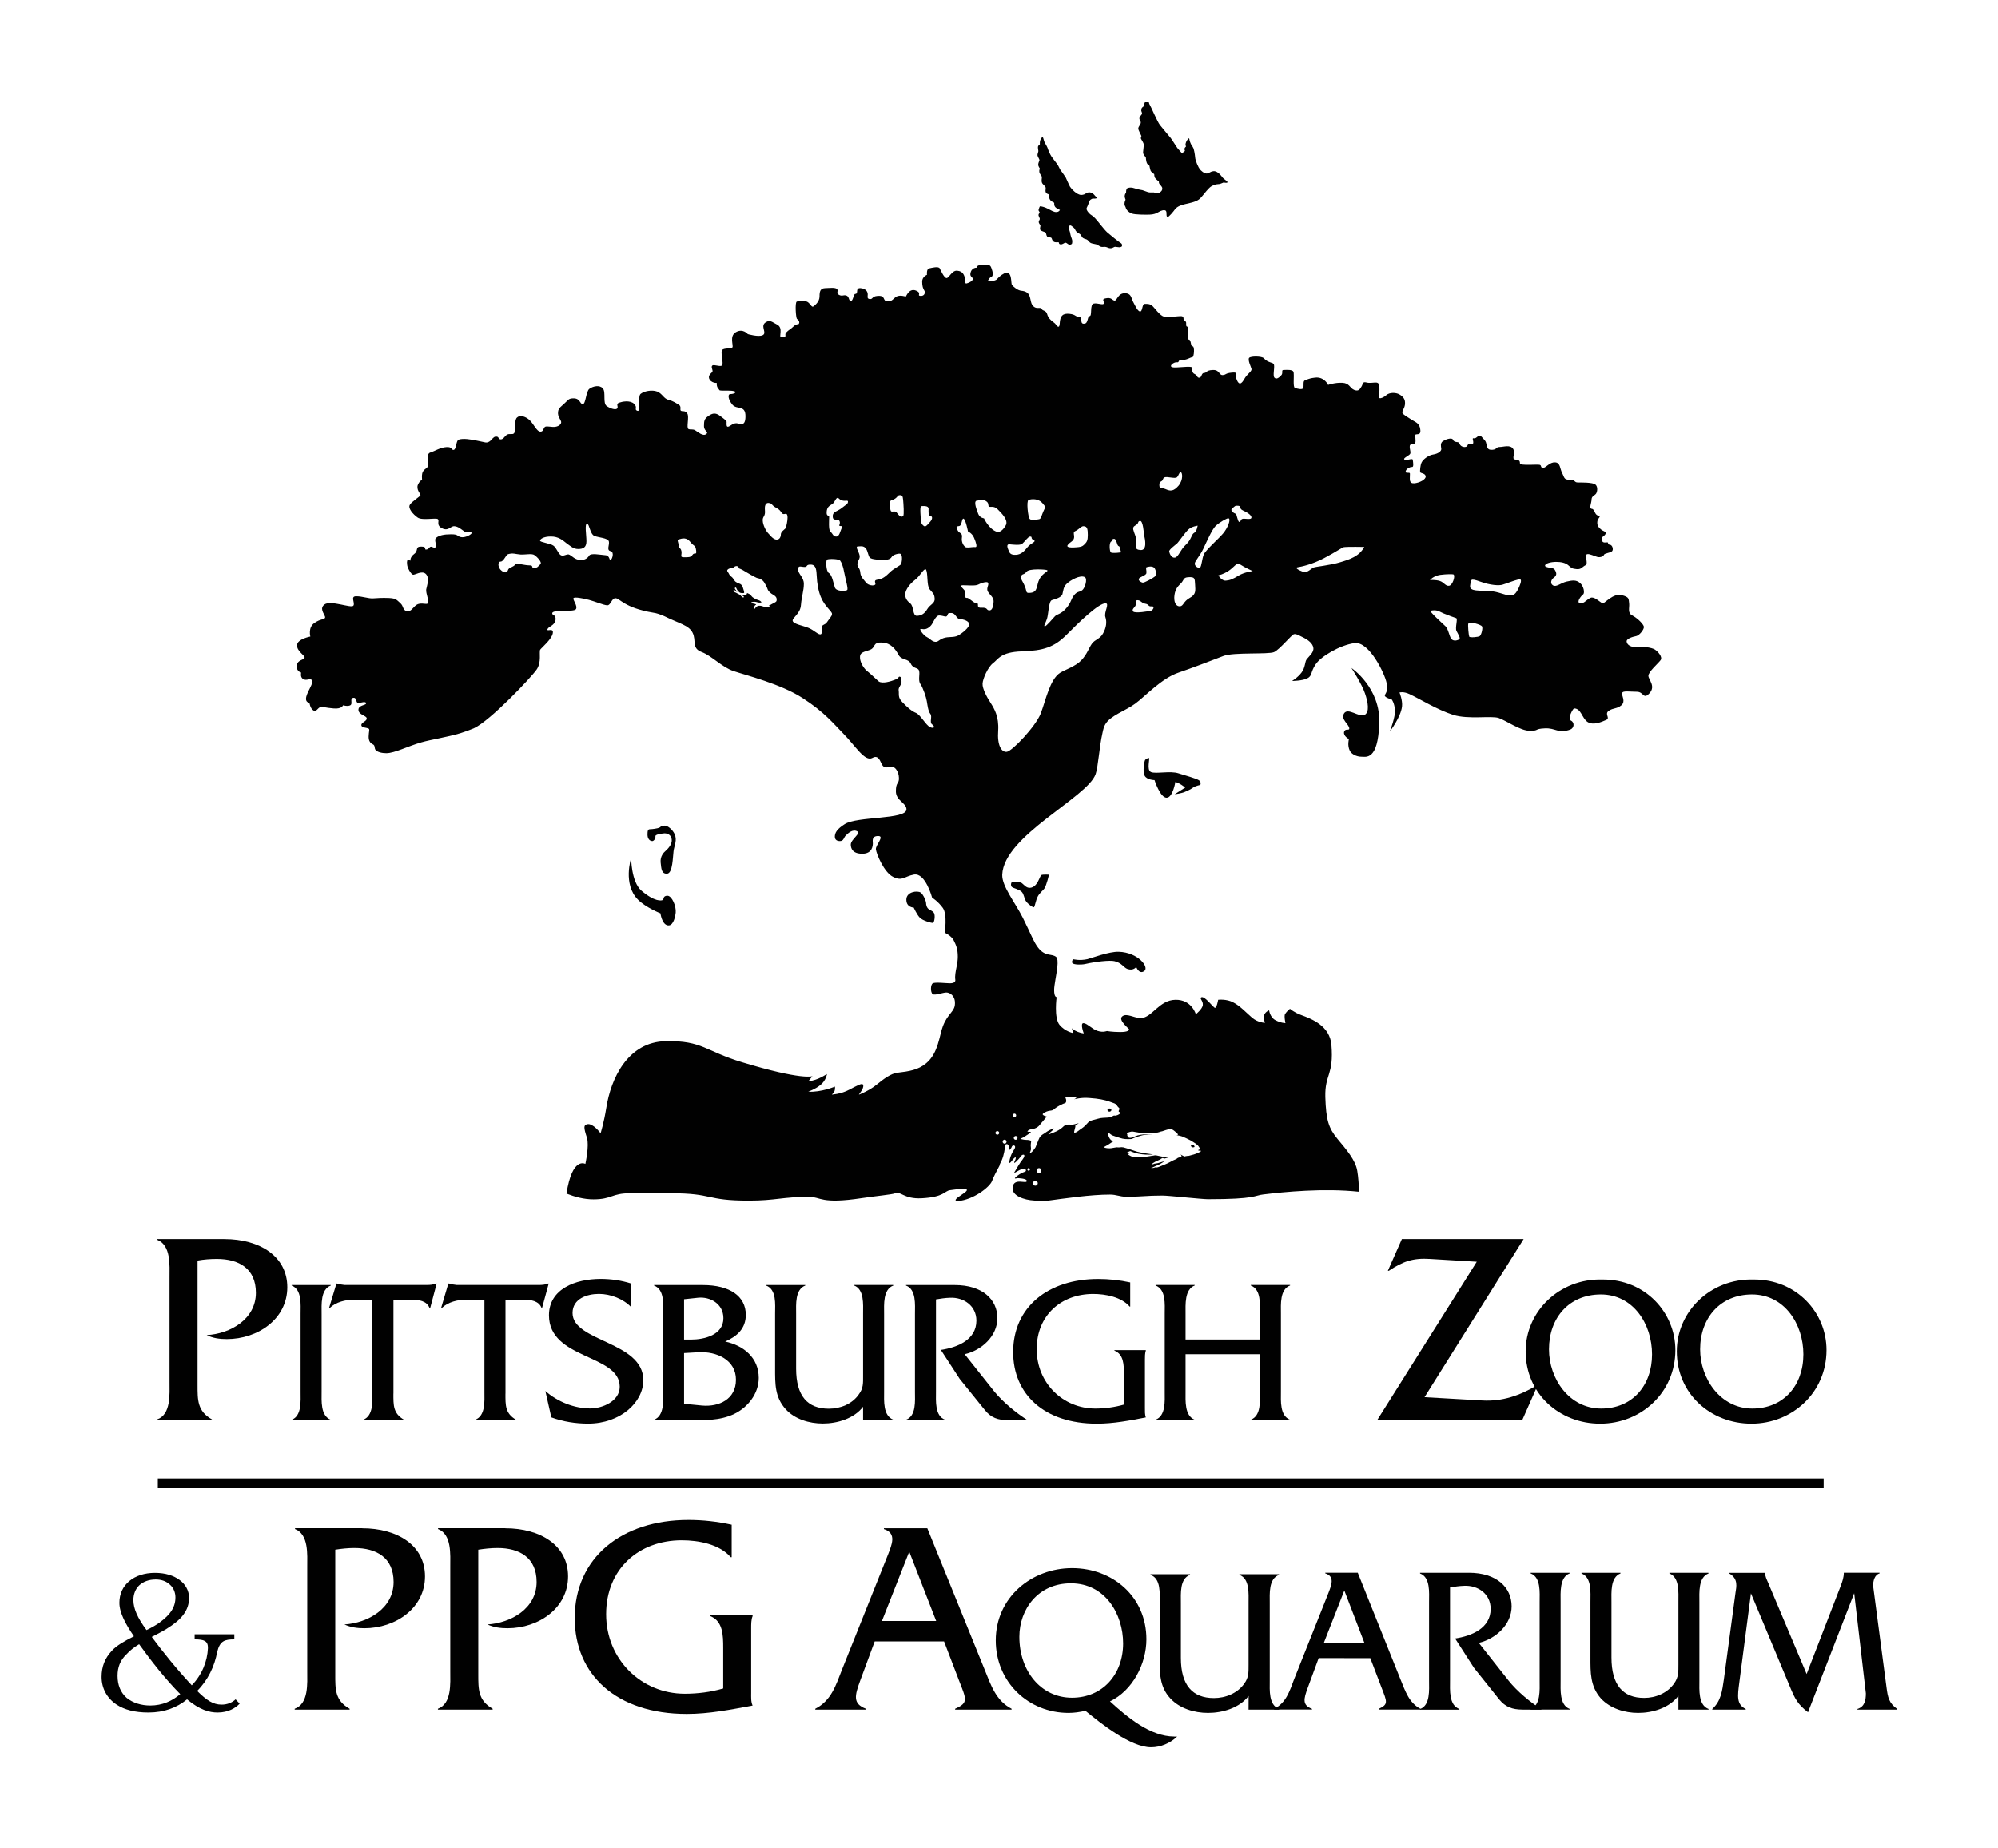
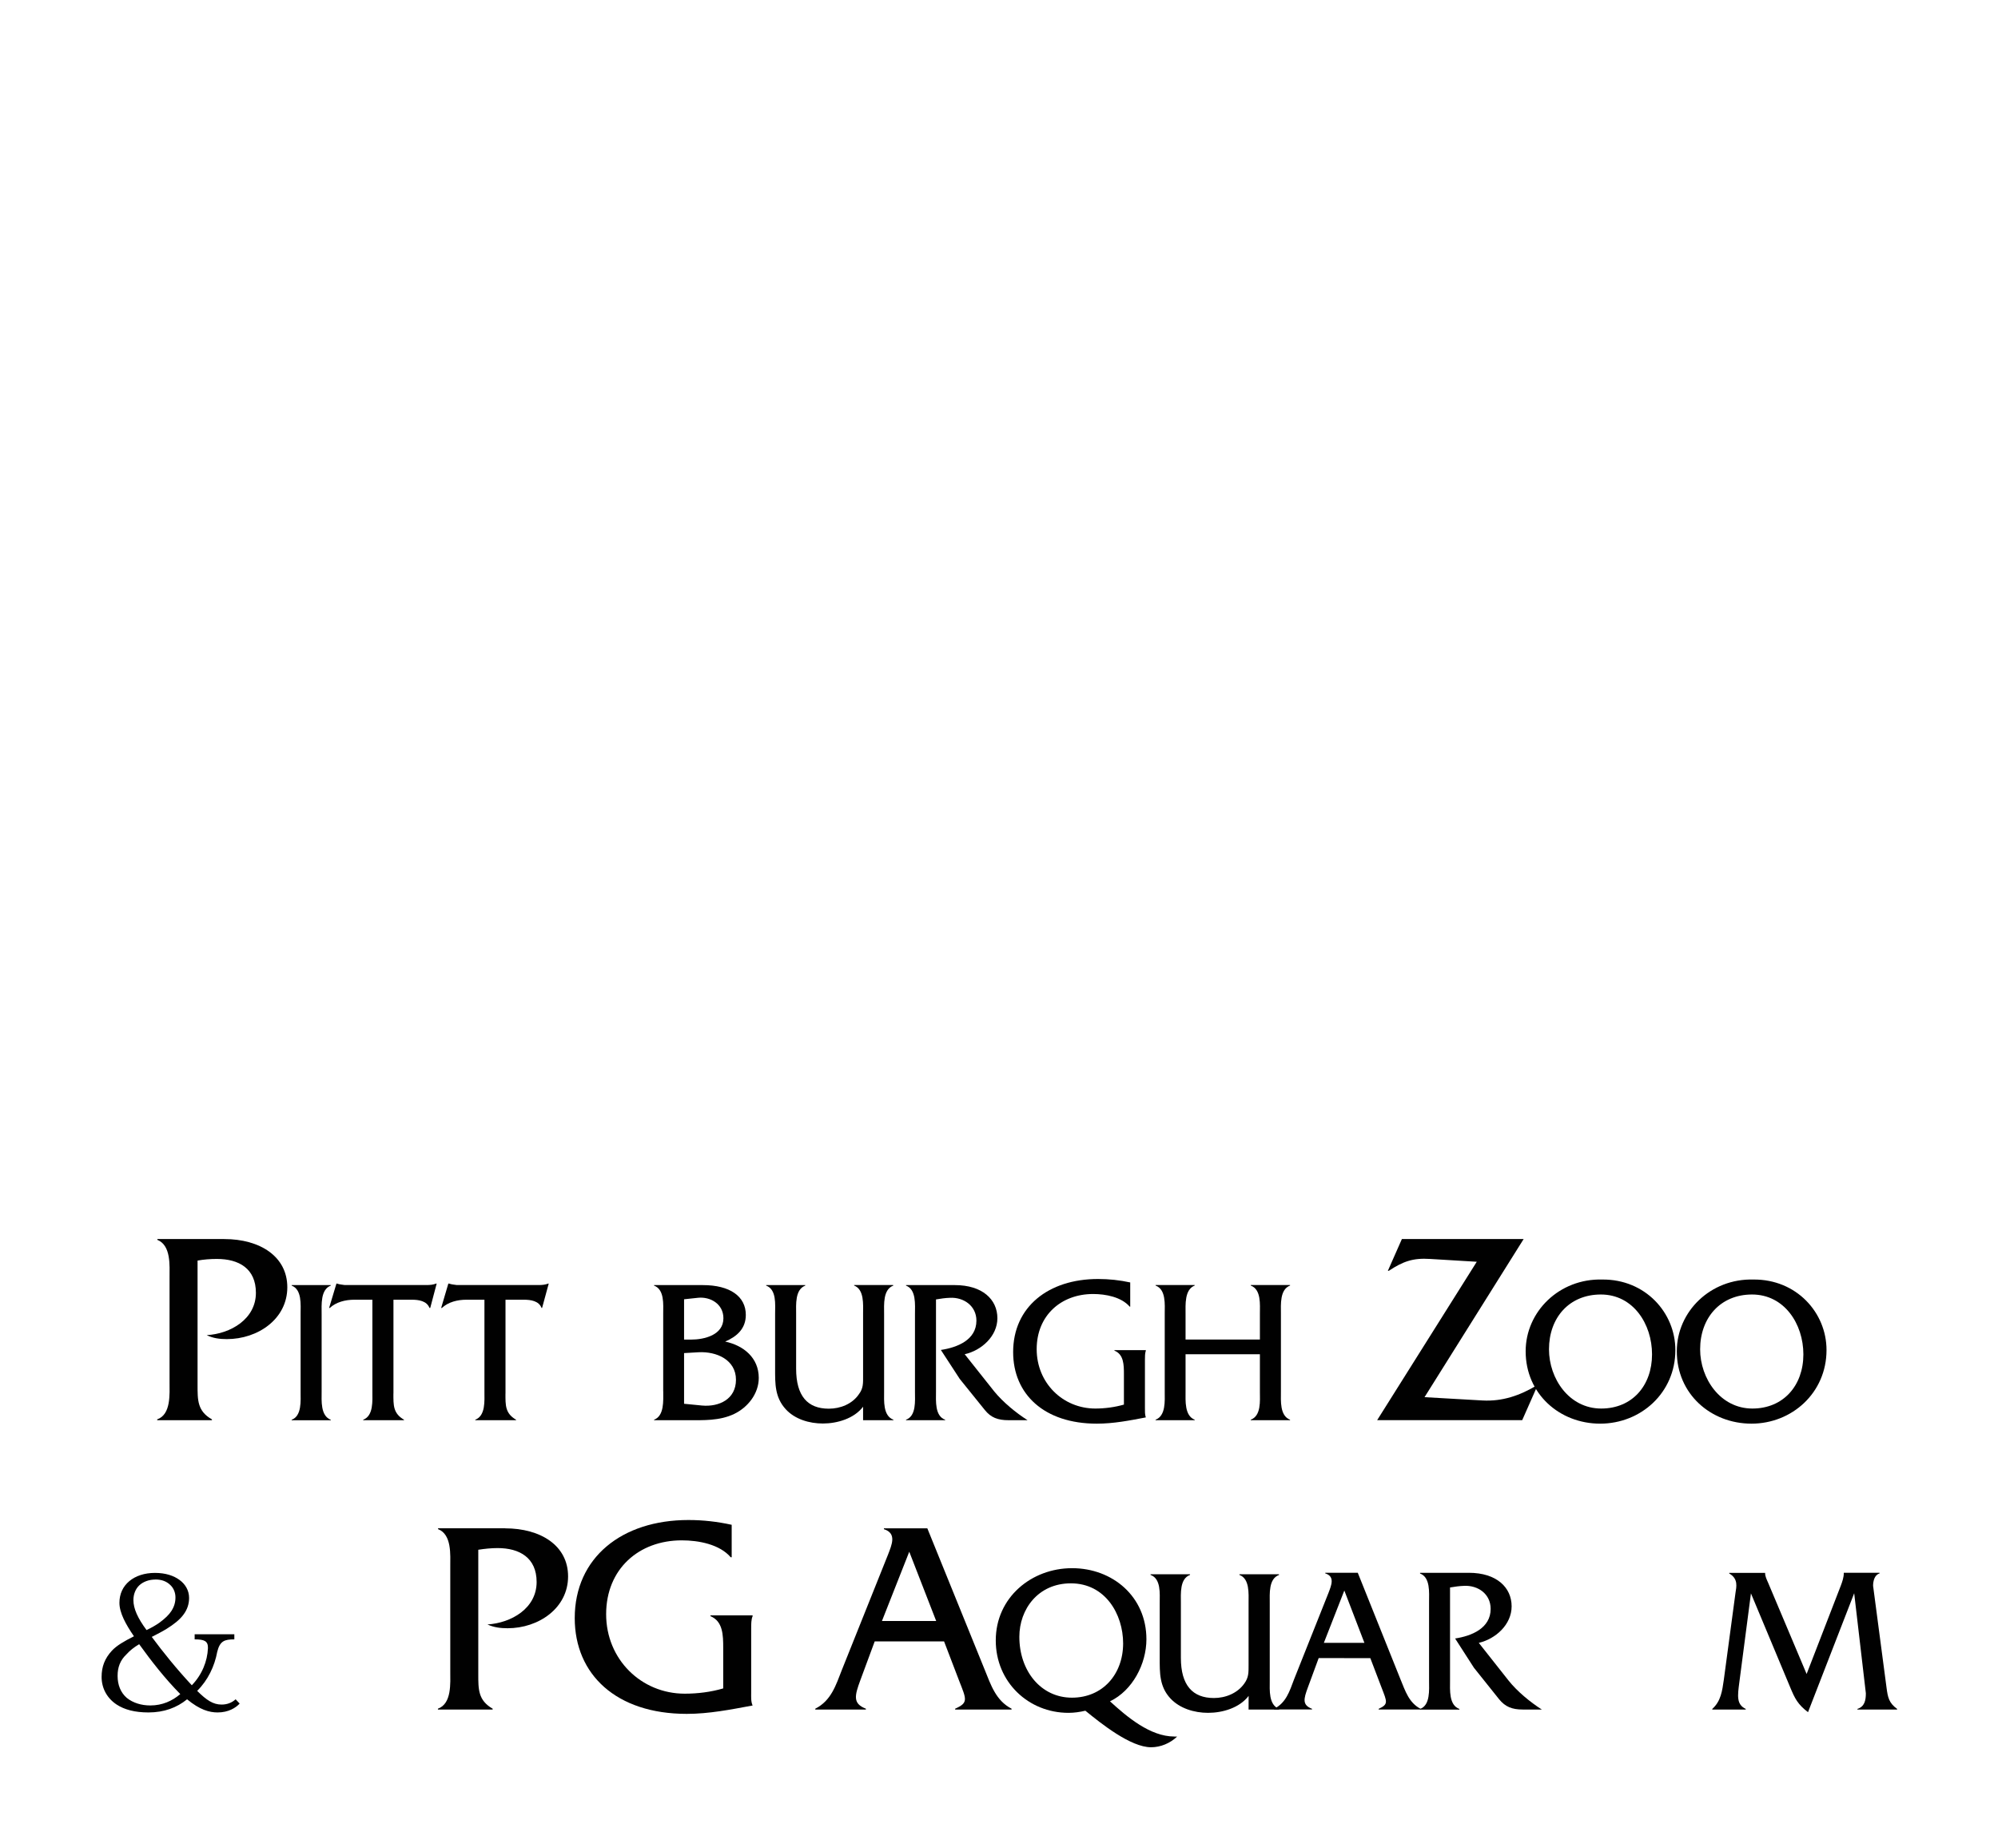
<svg xmlns="http://www.w3.org/2000/svg" xmlns:ns1="http://www.inkscape.org/namespaces/inkscape" xmlns:ns2="http://sodipodi.sourceforge.net/DTD/sodipodi-0.dtd" version="1.1" id="Layer_1" x="0px" y="0px" width="98.576" height="91.175" viewBox="0 0 98.576 91.175" enable-background="new 0 0 396 222" xml:space="preserve" ns1:version="0.48.2 r9819" ns2:docname="Pgh Zoo.svg">
  <defs id="defs3119" />
  <ns2:namedview pagecolor="#ffffff" bordercolor="#666666" borderopacity="1" objecttolerance="10" gridtolerance="10" guidetolerance="10" ns1:pageopacity="0" ns1:pageshadow="2" ns1:window-width="923" ns1:window-height="645" id="namedview3117" showgrid="false" fit-margin-top="5" fit-margin-left="5" fit-margin-right="5" fit-margin-bottom="5" ns1:zoom="2.2070303" ns1:cx="-8.2853872" ns1:cy="48.637608" ns1:window-x="0" ns1:window-y="0" ns1:window-maximized="0" ns1:current-layer="Layer_1" />
  <g id="g3055" transform="matrix(2.429,0,0,2.429,-112.779,-86.618)">
    <g id="g3057">
      <g id="g3059">
        <g id="g3061">
          <g id="g3063">
-             <path d="m 64.366,48.712 c -0.233,-0.021 -0.131,0.11 -0.285,0.153 -0.157,0.047 -0.189,0.067 -0.182,0.164 0.007,0.097 0.084,0.22 0.157,0.271 0.069,0.054 0.149,0.137 0.219,0.197 0.073,0.057 0.255,0 0.339,-0.034 0.084,-0.033 0.059,-0.063 0.091,-0.06 0.033,0.007 0.033,0.033 0.037,0.101 0.007,0.063 -0.069,0.11 -0.059,0.18 0.015,0.074 -0.025,0.137 0.08,0.241 0.102,0.104 0.183,0.177 0.274,0.214 0.091,0.04 0.2,0.248 0.284,0.288 0.084,0.037 0.109,-0.007 0.044,-0.054 -0.062,-0.043 0.007,-0.157 -0.037,-0.214 -0.047,-0.057 -0.059,-0.184 -0.073,-0.26 C 65.244,49.822 65.178,49.628 65.128,49.555 65.073,49.485 65.12,49.354 65.099,49.284 65.081,49.21 64.982,49.25 64.931,49.14 64.88,49.03 64.742,49.073 64.683,48.963 64.625,48.852 64.53,48.725 64.366,48.712 m 1.915,-2.884 h -0.018 c -0.059,0.027 0.007,0.184 0.037,0.267 0.033,0.084 0.117,0.091 0.117,0.091 0,0 0.098,0.22 0.262,0.274 0.055,0.017 0.127,-0.034 0.183,-0.137 0.051,-0.104 -0.088,-0.241 -0.164,-0.317 -0.11,-0.11 -0.19,0 -0.193,-0.097 -0.005,-0.095 -0.151,-0.118 -0.224,-0.081 z m 9.474,-1.217 c 0.062,-0.04 0.171,-0.063 0.186,-0.023 0.004,0.01 0.007,0.017 0.015,0.023 0.037,0.043 0.099,0.01 0.117,0.054 0.018,0.054 0.069,0.077 0.117,0.073 0.073,-0.006 0.026,-0.083 0.124,-0.067 0.051,0.014 0.043,-0.026 0.037,-0.06 -0.007,-0.03 -0.015,-0.057 0.014,-0.05 0.066,0.013 0.091,-0.097 0.157,-0.033 0.033,0.037 0.055,0.06 0.073,0.083 0.015,0.02 0.022,0.043 0.029,0.074 0.014,0.067 0.022,0.117 0.117,0.11 0.098,-0.006 0.073,-0.057 0.149,-0.057 0.081,0 0.215,-0.053 0.274,0.037 0.058,0.093 -0.041,0.204 0.04,0.217 0.077,0.01 0.099,0.017 0.099,0.077 0,0.057 0.376,0.013 0.409,0.034 0.033,0.016 0.003,0.057 0.065,0.057 0.058,0 0.127,-0.117 0.241,-0.11 0.109,0.006 0.095,0.13 0.142,0.214 0.044,0.083 0.033,0.144 0.15,0.137 0.117,-0.007 0.091,0.057 0.167,0.057 0.076,0 0.299,-0.003 0.357,0.04 0.058,0.047 0.04,0.15 0.015,0.187 -0.029,0.04 -0.087,0.047 -0.091,0.114 0,0.077 -0.059,0.187 0.004,0.194 0.065,0.007 0.054,0.124 0.131,0.137 0.077,0.013 -0.014,0.05 -0.018,0.123 -0.007,0.071 0.018,0.111 0.069,0.154 0.051,0.047 0.113,0.041 0.099,0.09 -0.015,0.054 -0.091,0.054 -0.077,0.124 0.011,0.074 0.069,0.053 0.109,0.053 0.04,0 -0.007,0.041 0.051,0.047 0.059,0.003 0.081,0.104 0.047,0.134 -0.033,0.033 -0.157,0.04 -0.164,0.073 -0.007,0.03 -0.073,0.057 -0.131,0.043 -0.058,-0.014 -0.161,-0.07 -0.211,-0.057 -0.055,0.013 0.025,0.194 -0.026,0.221 -0.08,0.04 -0.087,0.09 -0.183,0.083 -0.098,-0.007 -0.113,-0.027 -0.171,-0.077 -0.059,-0.053 -0.153,-0.07 -0.251,-0.07 -0.099,0 -0.223,0.03 -0.223,0.077 0,0.043 0.167,0.04 0.189,0.07 0.065,0.094 0.04,0.137 -0.015,0.177 -0.051,0.037 -0.076,0.118 -0.011,0.154 0.065,0.041 0.157,-0.05 0.273,-0.077 0.117,-0.026 0.193,-0.04 0.273,0.027 0.077,0.063 0.103,0.207 0.063,0.234 -0.037,0.027 -0.143,0.157 -0.063,0.18 0.077,0.027 0.168,-0.117 0.244,-0.117 0.081,0 0.183,0.117 0.223,0.117 0.037,0 0.208,-0.207 0.376,-0.167 0.167,0.041 0.142,0.077 0.156,0.167 0.011,0.09 -0.04,0.197 0.066,0.248 l 0.022,0.013 c 0.099,0.057 0.212,0.174 0.212,0.221 0,0.054 -0.091,0.17 -0.157,0.184 -0.065,0.013 -0.208,0.05 -0.193,0.117 0.011,0.063 0.087,0.117 0.219,0.104 0.131,-0.013 0.288,0.014 0.35,0.05 0.065,0.04 0.171,0.157 0.117,0.221 -0.051,0.067 -0.245,0.234 -0.245,0.314 0,0.077 0.153,0.207 0.025,0.351 -0.131,0.144 -0.116,-0.027 -0.259,-0.027 -0.146,0 -0.288,-0.027 -0.299,0.027 -0.015,0.05 0.077,0.167 -0.015,0.247 -0.091,0.077 -0.167,0.05 -0.259,0.114 -0.091,0.067 0.041,0.144 -0.051,0.184 -0.091,0.04 -0.263,0.117 -0.379,0.04 -0.117,-0.081 -0.127,-0.274 -0.273,-0.274 -0.018,0 -0.142,0.208 -0.062,0.248 0.076,0.037 0.066,0.15 -0.014,0.181 -0.249,0.09 -0.299,-0.037 -0.519,-0.024 -0.222,0.01 -0.105,0.05 -0.302,0.05 -0.194,0 -0.478,-0.207 -0.635,-0.261 -0.157,-0.05 -0.613,0.034 -0.923,-0.063 -0.332,-0.107 -0.678,-0.324 -0.886,-0.421 -0.127,-0.06 -0.204,-0.033 -0.204,-0.033 0,0 0.065,0.157 0.051,0.284 -0.026,0.221 -0.248,0.508 -0.248,0.508 0,0 0.117,-0.298 0.105,-0.441 -0.014,-0.144 -0.065,-0.208 -0.065,-0.208 0,0 -0.142,-0.04 -0.142,-0.08 0,-0.037 0.077,-0.077 0.036,-0.26 -0.036,-0.181 -0.35,-0.843 -0.649,-0.806 -0.299,0.04 -0.689,0.274 -0.791,0.431 -0.106,0.154 -0.066,0.234 -0.168,0.284 -0.106,0.054 -0.313,0.054 -0.313,0.054 0,0 0.116,-0.067 0.193,-0.17 0.08,-0.104 0.066,-0.221 0.106,-0.271 0.04,-0.054 0.149,-0.137 0.135,-0.231 -0.011,-0.09 -0.109,-0.161 -0.186,-0.201 -0.081,-0.037 -0.157,-0.09 -0.208,-0.077 -0.051,0.013 -0.289,0.311 -0.405,0.364 -0.117,0.05 -0.816,0 -1.024,0.077 -0.208,0.081 -0.689,0.264 -0.912,0.338 -0.35,0.117 -0.686,0.488 -0.883,0.631 -0.193,0.144 -0.507,0.241 -0.609,0.421 -0.025,0.04 -0.043,0.104 -0.058,0.181 -0.062,0.267 -0.087,0.691 -0.139,0.832 -0.167,0.474 -1.867,1.25 -1.896,2.042 -0.007,0.234 0.259,0.558 0.416,0.869 0.157,0.314 0.229,0.508 0.313,0.611 0.142,0.184 0.27,0.117 0.361,0.184 0.036,0.023 0.04,0.107 0.029,0.211 -0.018,0.16 -0.065,0.368 -0.065,0.464 0,0.154 0.051,0.144 0.051,0.144 0,0 -0.058,0.42 0.058,0.564 0.117,0.14 0.277,0.167 0.277,0.167 l -0.025,-0.097 c 0,0 0.047,0.046 0.113,0.07 0.066,0.027 0.128,0.034 0.128,0.034 0,0 -0.084,-0.221 0,-0.208 0.084,0.014 0.164,0.118 0.281,0.157 0.117,0.037 0.183,0.003 0.19,0.003 0.003,0 0.109,0.02 0.27,0.02 0.164,0 0.175,-0.037 0.182,-0.05 0.008,-0.013 -0.233,-0.19 -0.142,-0.267 0.091,-0.077 0.241,0.037 0.383,0.033 0.223,-0.007 0.365,-0.364 0.697,-0.371 0.332,-0.007 0.416,0.294 0.416,0.294 0,0 0.135,-0.107 0.142,-0.19 0.007,-0.081 -0.073,-0.134 -0.033,-0.154 0.069,-0.04 0.249,0.217 0.281,0.214 0.037,-0.007 0.063,-0.164 0.063,-0.164 0,0 0.171,-0.021 0.306,0.053 0.139,0.07 0.263,0.208 0.383,0.311 0.124,0.104 0.262,0.104 0.262,0.104 0,0 -0.04,-0.097 -0.014,-0.164 0.025,-0.063 0.098,-0.09 0.098,-0.09 0,0 0.019,0.144 0.128,0.2 0.113,0.06 0.204,0.06 0.204,0.06 0,0 -0.033,-0.15 -0.007,-0.187 0.04,-0.06 0.099,-0.104 0.099,-0.104 0,0 0.087,0.077 0.229,0.127 0.226,0.083 0.58,0.224 0.613,0.605 0.051,0.625 -0.135,0.591 -0.124,1.059 0.015,0.471 0.066,0.632 0.248,0.853 0.183,0.221 0.365,0.428 0.401,0.648 0.021,0.12 0.033,0.294 0.036,0.424 -0.718,-0.077 -1.521,0.003 -1.943,0.054 -0.187,0.02 -0.146,0.097 -1.127,0.097 -0.127,0 -0.795,-0.074 -0.922,-0.074 -0.354,0 -0.383,0.024 -0.737,0.024 -0.127,0 -0.201,-0.044 -0.328,-0.044 -0.401,0 -0.912,0.077 -1.316,0.131 h -0.179 c -0.018,-0.007 -0.033,-0.01 -0.047,-0.01 -0.204,-0.01 -0.46,-0.097 -0.438,-0.268 0.026,-0.207 0.288,-0.057 0.288,-0.13 0,-0.054 -0.193,-0.057 -0.193,-0.057 0,0 -0.109,0.037 0,-0.047 0.127,-0.097 0.183,-0.07 0.175,-0.114 -0.019,-0.113 -0.27,0.104 -0.233,0.041 0.062,-0.101 0.102,-0.181 0.164,-0.257 0.087,-0.114 0,-0.121 -0.037,-0.063 -0.036,0.057 -0.175,0.2 -0.12,0.09 0.037,-0.07 0.025,-0.114 -0.055,-0.007 -0.073,0.097 -0.059,0.03 -0.047,-0.023 0.011,-0.057 0.047,-0.14 0.087,-0.197 0.065,-0.097 -0.036,-0.106 -0.047,-0.057 -0.007,0.027 -0.033,0.05 -0.065,0.083 0.007,-0.023 0.007,-0.047 0.007,-0.07 0,-0.06 -0.037,-0.09 -0.077,-0.053 0,0.063 -0.022,0.207 -0.07,0.317 -0.007,0.02 -0.047,0.083 -0.043,0.104 -0.062,0.12 -0.12,0.221 -0.153,0.314 -0.047,0.121 -0.375,0.378 -0.689,0.405 h -0.029 c -0.157,-0.05 0.638,-0.334 -0.135,-0.221 -0.116,0.017 -0.116,0.14 -0.576,0.164 -0.364,0.02 -0.43,-0.157 -0.543,-0.1 -0.047,0.023 -0.408,0.057 -0.671,0.097 -0.839,0.127 -0.832,-0.026 -1.068,-0.026 -0.547,0 -0.682,0.077 -1.229,0.077 -0.89,0 -0.704,-0.15 -1.59,-0.15 h -0.821 c -0.379,0 -0.365,0.124 -0.744,0.124 -0.201,0 -0.383,-0.053 -0.547,-0.117 0.117,-0.762 0.383,-0.602 0.383,-0.602 0,0 0.083,-0.371 0.032,-0.532 -0.069,-0.21 -0.069,-0.257 0.007,-0.274 0.117,-0.026 0.27,0.184 0.27,0.184 0,0 0.066,-0.204 0.117,-0.521 0.091,-0.582 0.43,-1.337 1.211,-1.35 0.74,-0.014 0.802,0.204 1.546,0.428 1.222,0.371 1.429,0.284 1.429,0.284 l -0.083,0.103 c 0.201,-0.02 0.368,-0.146 0.375,-0.146 0.007,0 -0.018,0.13 -0.124,0.217 -0.105,0.09 -0.259,0.141 -0.251,0.141 0.266,0.013 0.54,-0.104 0.54,-0.104 0,0 0.007,0.053 -0.008,0.09 -0.018,0.04 -0.055,0.073 -0.055,0.073 0,0 0.186,-0.01 0.354,-0.1 0.164,-0.087 0.248,-0.13 0.273,-0.11 0.025,0.02 0.007,0.087 -0.019,0.124 -0.025,0.04 -0.062,0.087 -0.058,0.087 0.004,0 0.215,-0.083 0.361,-0.204 0.15,-0.124 0.292,-0.224 0.416,-0.241 0.251,-0.03 0.427,-0.057 0.591,-0.194 0.248,-0.207 0.266,-0.568 0.339,-0.755 0.102,-0.264 0.241,-0.291 0.244,-0.455 0.007,-0.161 -0.102,-0.227 -0.175,-0.227 -0.069,0 -0.233,0.066 -0.277,0.033 -0.047,-0.033 -0.047,-0.193 0.003,-0.22 0.055,-0.027 0.263,0 0.347,0 0.084,0 0.117,-0.03 0.109,-0.074 -0.011,-0.074 0.007,-0.164 0.025,-0.254 0.015,-0.07 0.026,-0.144 0.026,-0.211 0,-0.157 -0.033,-0.233 -0.084,-0.334 -0.051,-0.097 -0.182,-0.154 -0.182,-0.154 0,0 0.058,-0.364 -0.037,-0.501 -0.099,-0.137 -0.219,-0.211 -0.219,-0.211 0,0 -0.135,-0.511 -0.369,-0.468 -0.197,0.037 -0.233,0.141 -0.423,0.047 -0.186,-0.09 -0.343,-0.475 -0.35,-0.562 -0.007,-0.083 0.182,-0.268 0.047,-0.268 -0.139,0 -0.109,0.104 -0.109,0.147 0,0.046 -0.007,0.213 -0.215,0.213 -0.208,0 -0.23,-0.12 -0.233,-0.18 -0.007,-0.11 0.219,-0.234 0.128,-0.277 -0.091,-0.047 -0.183,0.04 -0.226,0.083 -0.047,0.04 -0.04,0.117 -0.124,0.117 -0.084,0 -0.102,-0.054 -0.102,-0.087 0,-0.083 0.043,-0.157 0.2,-0.257 0.252,-0.164 1.255,-0.09 1.255,-0.301 0,-0.133 -0.215,-0.173 -0.215,-0.368 0,-0.197 0.069,-0.144 0.062,-0.274 -0.003,-0.13 -0.087,-0.26 -0.201,-0.22 -0.109,0.037 -0.135,-0.034 -0.153,-0.067 -0.021,-0.03 -0.058,-0.188 -0.182,-0.117 -0.157,0.09 -0.346,-0.244 -0.602,-0.501 -0.182,-0.184 -0.375,-0.428 -0.817,-0.712 -0.441,-0.288 -1.167,-0.468 -1.401,-0.548 -0.237,-0.077 -0.445,-0.311 -0.652,-0.388 -0.208,-0.077 -0.103,-0.234 -0.183,-0.391 -0.077,-0.154 -0.266,-0.184 -0.576,-0.337 -0.076,-0.033 -0.153,-0.061 -0.222,-0.07 -0.602,-0.1 -0.682,-0.301 -0.773,-0.294 -0.077,0.006 -0.091,0.15 -0.167,0.144 -0.077,-0.007 -0.241,-0.077 -0.365,-0.11 -0.124,-0.033 -0.307,-0.067 -0.317,-0.033 -0.015,0.033 0.091,0.157 0.051,0.221 -0.04,0.066 -0.467,0 -0.481,0.08 -0.004,0.033 0.025,0.037 0.043,0.05 0.025,0.03 0.029,0.057 0.022,0.097 -0.018,0.1 -0.131,0.124 -0.157,0.17 -0.041,0.074 0.105,-0.023 0.105,0.07 0,0.13 -0.241,0.324 -0.259,0.357 -0.025,0.047 0.033,0.254 -0.073,0.404 -0.103,0.151 -0.934,1.033 -1.273,1.19 -0.087,0.037 -0.179,0.07 -0.277,0.101 -0.281,0.083 -0.583,0.126 -0.788,0.184 -0.273,0.077 -0.547,0.221 -0.714,0.221 -0.091,0 -0.183,-0.023 -0.219,-0.067 -0.029,-0.037 -0.003,-0.09 -0.055,-0.113 -0.099,-0.047 -0.087,-0.147 -0.08,-0.224 0.007,-0.047 0.015,-0.084 -0.004,-0.094 -0.047,-0.027 -0.149,-0.014 -0.149,-0.074 0,-0.057 0.117,-0.077 0.109,-0.137 -0.007,-0.056 -0.168,-0.07 -0.168,-0.173 0,-0.104 0.175,-0.087 0.153,-0.137 -0.018,-0.05 -0.143,0.02 -0.175,-0.006 -0.032,-0.027 -0.018,-0.117 -0.091,-0.097 -0.062,0.017 -0.004,0.107 -0.044,0.144 -0.047,0.037 -0.157,0.006 -0.157,0.006 0,0 -0.018,0.077 -0.186,0.064 -0.171,-0.013 -0.222,-0.04 -0.273,-0.027 -0.055,0.014 -0.08,0.104 -0.142,0.067 -0.066,-0.04 -0.081,-0.157 -0.081,-0.157 0,0 -0.091,0 -0.065,-0.117 0.026,-0.117 0.157,-0.288 0.117,-0.338 -0.037,-0.053 -0.109,0.021 -0.182,-0.026 -0.063,-0.041 -0.037,-0.13 -0.037,-0.13 0,0 -0.087,-0.02 -0.091,-0.117 -0.004,-0.15 0.16,-0.137 0.16,-0.187 0,-0.053 -0.16,-0.13 -0.153,-0.254 0.004,-0.124 0.27,-0.174 0.27,-0.174 0,0 -0.051,-0.184 0.081,-0.274 0.127,-0.09 0.208,-0.067 0.218,-0.11 0.004,-0.007 0,-0.017 -0.003,-0.027 -0.022,-0.06 -0.113,-0.164 -0.007,-0.241 0.124,-0.09 0.54,0.081 0.583,0.027 0.047,-0.053 -0.069,-0.193 0.058,-0.193 0.132,0 0.248,0.05 0.347,0.043 0.095,-0.007 0.179,-0.013 0.325,-0.007 0.142,0.007 0.153,0.041 0.226,0.104 0.073,0.067 0.04,0.137 0.131,0.164 0.091,0.026 0.135,-0.11 0.226,-0.144 0.091,-0.03 0.164,0.013 0.201,-0.014 0.04,-0.023 -0.044,-0.207 -0.033,-0.284 0.015,-0.08 0.073,-0.227 -0.003,-0.311 -0.08,-0.087 -0.23,0.023 -0.267,0.01 -0.04,-0.01 -0.113,-0.141 -0.117,-0.201 -0.021,-0.157 0.059,-0.083 0.063,-0.083 0.007,0 -0.011,-0.07 0.08,-0.137 0.095,-0.07 0.011,-0.15 0.142,-0.15 0.131,0 0.051,0.067 0.102,0.06 0.055,-0.006 0.047,-0.033 0.081,-0.053 0.033,-0.02 0.069,0.033 0.109,0.007 0.04,-0.027 -0.044,-0.151 0.014,-0.194 0.059,-0.047 0.153,-0.07 0.303,-0.07 0.149,0 0.113,0.037 0.197,0.057 0.084,0.02 0.219,-0.053 0.219,-0.083 0,-0.034 -0.109,0 -0.153,-0.034 -0.047,-0.033 -0.124,-0.104 -0.204,-0.104 -0.077,0 -0.124,0.121 -0.27,0.027 -0.091,-0.061 -0.022,-0.137 -0.059,-0.17 -0.04,-0.034 -0.321,0.033 -0.412,-0.034 -0.091,-0.063 -0.208,-0.194 -0.153,-0.264 0.022,-0.033 0.069,-0.07 0.113,-0.104 0.051,-0.04 0.099,-0.073 0.099,-0.087 0,-0.027 -0.095,-0.117 -0.051,-0.214 0.047,-0.097 0.084,-0.09 0.084,-0.09 0,0 -0.018,-0.13 0.022,-0.181 0.037,-0.054 0.083,-0.06 0.095,-0.101 0.015,-0.037 -0.044,-0.25 0.047,-0.277 0.091,-0.027 0.201,-0.104 0.332,-0.111 0.127,-0.006 0.083,0.057 0.142,0.057 0.047,0 0.051,-0.13 0.08,-0.184 0.007,-0.013 0.015,-0.02 0.022,-0.023 0.087,-0.034 0.255,-0.007 0.394,0.023 0.047,0.01 0.091,0.02 0.127,0.027 0.059,0.017 0.095,-0.003 0.124,-0.027 0.041,-0.036 0.065,-0.083 0.109,-0.086 0.077,-0.007 0.044,0.056 0.103,0.056 0.058,0 0.08,-0.07 0.131,-0.097 0.051,-0.026 0.106,0.007 0.139,-0.026 0.033,-0.034 0,-0.261 0.058,-0.318 0.059,-0.06 0.168,-0.027 0.252,0.044 0.084,0.073 0.149,0.24 0.226,0.24 0.08,0 0.047,-0.097 0.117,-0.104 0.073,-0.007 0.189,0.04 0.273,-0.03 0.084,-0.074 -0.026,-0.118 -0.033,-0.231 -0.004,-0.107 0.047,-0.127 0.124,-0.201 0.081,-0.07 0.084,-0.11 0.19,-0.11 0.143,0 0.124,0.117 0.19,0.117 0.062,0 0.062,-0.261 0.135,-0.311 0.073,-0.053 0.208,-0.083 0.273,-0.006 0.065,0.077 -0.007,0.297 0.077,0.357 0.083,0.057 0.189,0.084 0.215,0.047 0.026,-0.04 -0.033,-0.087 0.033,-0.114 0.066,-0.023 0.219,-0.057 0.307,0.02 0.084,0.081 -0.007,0.117 0.069,0.144 0.08,0.027 0,-0.291 0.065,-0.344 0.066,-0.054 0.226,-0.09 0.339,-0.047 0.109,0.047 0.127,0.144 0.233,0.17 0.102,0.026 0.153,0.07 0.193,0.09 0.08,0.04 0.021,0.11 0.055,0.13 0.029,0.02 0.083,-0.013 0.127,0.054 0.047,0.063 -0.025,0.297 0.026,0.317 0.051,0.02 0.083,-0.007 0.138,0.027 0.051,0.03 0.153,0.124 0.219,0.077 0.066,-0.047 -0.043,-0.057 -0.043,-0.164 0,-0.104 0.007,-0.147 0.084,-0.201 0.076,-0.054 0.135,-0.077 0.223,-0.021 0.083,0.061 0.153,0.111 0.153,0.137 0,0.027 -0.011,0.11 0.033,0.097 0.047,-0.013 0.091,-0.07 0.164,-0.07 0.069,0 0.186,0.09 0.186,-0.144 0,-0.234 -0.175,-0.124 -0.266,-0.234 -0.091,-0.11 -0.095,-0.214 -0.044,-0.214 0.103,0 0.193,-0.07 -0.04,-0.07 -0.226,0 -0.161,0 -0.201,-0.041 -0.04,-0.04 -0.033,-0.117 -0.033,-0.117 0,0 -0.044,0.007 -0.087,-0.017 -0.019,-0.01 -0.04,-0.023 -0.055,-0.046 -0.051,-0.08 0.025,-0.127 0.051,-0.157 0.026,-0.033 -0.033,-0.097 0,-0.13 0.033,-0.033 0.168,0.034 0.201,-0.006 0.033,-0.04 -0.037,-0.268 0,-0.311 0.04,-0.047 0.183,-0.02 0.208,-0.053 0.029,-0.034 -0.069,-0.234 0.073,-0.311 0.142,-0.081 0.241,0.04 0.241,0.04 0,0 0.215,0.063 0.299,0.023 0.091,-0.04 -0.025,-0.157 0.033,-0.234 0.004,-0.007 0.011,-0.013 0.019,-0.02 0.08,-0.057 0.113,-0.037 0.211,0.02 l 0.037,0.02 c 0.127,0.07 0.022,0.251 0.077,0.254 0.149,0.007 0.051,-0.047 0.105,-0.097 0.051,-0.054 0.084,-0.06 0.142,-0.117 0.059,-0.06 0.109,-0.047 0.109,-0.053 0.019,-0.023 0.022,-0.063 -0.033,-0.104 -0.025,-0.021 -0.043,-0.331 -0.007,-0.351 0.04,-0.02 0.171,-0.026 0.223,0.007 0.052,0.033 0.084,0.117 0.116,0.09 0.033,-0.023 0.125,-0.097 0.125,-0.201 0,-0.104 0.015,-0.164 0.109,-0.17 0.099,-0.003 0.197,-0.017 0.241,0.013 0.047,0.034 -0.025,0.09 0.047,0.124 0.069,0.034 0.084,-0.007 0.149,0.013 0.062,0.021 0.043,0.111 0.091,0.111 0.044,0 0.055,-0.141 0.087,-0.144 0.08,-0.003 -0.011,-0.127 0.113,-0.117 0.124,0.014 0.142,0.087 0.142,0.13 0,0.047 -0.018,0.087 0.044,0.091 0.066,0.006 0.033,-0.054 0.157,-0.064 0.175,-0.013 0.091,0.104 0.197,0.111 0.102,0.006 0.117,-0.057 0.186,-0.097 0.073,-0.04 0.182,0 0.189,0 0.007,0 0.065,-0.174 0.201,-0.124 0.138,0.053 0.015,0.104 0.098,0.11 0.084,0.007 0.103,-0.07 0.077,-0.11 -0.025,-0.04 -0.043,-0.084 -0.043,-0.181 0,-0.1 0.098,-0.137 0.098,-0.137 0,0 -0.015,-0.117 0.044,-0.13 0.058,-0.013 0.189,-0.047 0.215,0 0.025,0.047 0.076,0.167 0.127,0.194 0.055,0.027 0.113,-0.161 0.229,-0.147 0.117,0.01 0.135,0.09 0.15,0.127 0.011,0.04 -0.015,0.144 0.043,0.13 0.058,-0.013 0.124,-0.057 0.124,-0.09 0,-0.033 -0.058,-0.046 -0.051,-0.104 0.018,-0.137 0.135,-0.124 0.135,-0.124 0,0 -0.025,-0.054 0.099,-0.054 0.124,0 0.164,-0.023 0.193,0.061 0.033,0.083 0.041,0.164 -0.003,0.181 -0.047,0.02 -0.065,0.073 -0.065,0.073 0,0 0.142,0.026 0.186,-0.034 0.048,-0.057 0.132,-0.117 0.183,-0.124 0.124,-0.013 0.091,0.214 0.117,0.248 0.026,0.033 0.113,0.11 0.19,0.117 0.076,0.007 0.142,0.034 0.167,0.11 0.029,0.077 0.022,0.164 0.087,0.214 0.062,0.053 0.146,0 0.161,0.047 0.014,0.04 0.091,0.026 0.109,0.104 0.022,0.077 0.066,0.117 0.124,0.161 0.011,0.01 0.029,0.02 0.04,0.033 0.033,0.05 0.084,0.11 0.091,0 0.007,-0.167 0.069,-0.214 0.2,-0.2 0.131,0.013 0.117,0.063 0.194,0.063 0.076,0 0.014,0.124 0.083,0.137 h 0.029 c 0.076,-0.013 0.055,-0.154 0.102,-0.154 0.055,0 0,-0.234 0.08,-0.254 0.077,-0.02 0.187,0.037 0.208,0 0.018,-0.04 -0.051,-0.087 0.025,-0.104 0.135,-0.034 0.143,0.037 0.193,0.043 0.051,0.006 0.066,-0.15 0.208,-0.15 0.143,0 0.131,0.113 0.171,0.177 0.036,0.067 0.091,0.194 0.142,0.194 0.051,0 0.037,-0.154 0.091,-0.154 0.051,0 0.109,-0.007 0.167,0.05 0.059,0.06 0.117,0.151 0.197,0.197 0.077,0.043 0.325,-0.006 0.391,0.003 0.062,0.014 0.011,0.087 0.062,0.101 0.026,0.003 0.026,0.026 0.026,0.05 0,0.027 -0.004,0.057 0.021,0.06 0.044,0.007 -0.021,0.264 0.033,0.264 0.051,0 0.033,0.144 0.077,0.137 0.044,-0.007 0.033,0.221 -0.007,0.221 -0.036,0 -0.124,0.066 -0.208,0.053 -0.084,-0.013 -0.051,0.063 -0.103,0.05 -0.054,-0.01 -0.171,0.073 -0.099,0.1 0.073,0.023 0.398,-0.034 0.401,0.007 0.007,0.037 0,0.11 0.059,0.133 0.062,0.027 0.04,0.074 0.091,0.074 0.055,0 0.04,-0.097 0.099,-0.097 0.058,0 0.033,-0.054 0.175,-0.06 0.146,-0.007 0.124,0.11 0.205,0.103 0.076,-0.006 0.043,-0.037 0.186,-0.05 0.142,-0.013 0.058,0.043 0.08,0.097 0.011,0.03 0.022,0.066 0.04,0.093 0.015,0.02 0.029,0.033 0.047,0.03 0.019,-0.004 0.029,-0.014 0.044,-0.03 0.025,-0.03 0.047,-0.077 0.08,-0.12 0.055,-0.063 0.113,-0.104 0.106,-0.144 -0.007,-0.037 -0.084,-0.187 -0.047,-0.227 0.04,-0.037 0.255,-0.033 0.295,0.007 0.091,0.104 0.193,0.08 0.208,0.13 0.018,0.07 -0.029,0.228 0.011,0.268 0.04,0.04 0.091,0 0.135,-0.047 0.047,-0.043 -0.003,-0.11 0.047,-0.11 0.05,0 0.175,-0.014 0.201,0.033 0.015,0.027 0.007,0.127 0.007,0.21 0,0.06 0.004,0.114 0.025,0.12 0.051,0.021 0.149,0.041 0.167,0.007 0.015,-0.023 0.004,-0.087 0.011,-0.127 0.004,-0.013 0.011,-0.027 0.022,-0.03 0.048,-0.013 0.062,-0.04 0.204,-0.057 0.113,-0.017 0.189,0.04 0.23,0.087 0.029,0.033 0.04,0.06 0.04,0.06 0,0 0.139,-0.05 0.288,-0.043 0.149,0.007 0.149,0.104 0.24,0.144 0.092,0.037 0.117,-0.014 0.15,-0.067 0.033,-0.05 0.015,-0.106 0.102,-0.083 0.124,0.033 0.248,-0.054 0.259,0.07 0.015,0.124 -0.018,0.241 0.008,0.248 0.026,0.007 0.08,-0.013 0.138,-0.063 0.059,-0.054 0.201,-0.061 0.285,0 0.084,0.057 0.099,0.117 0.091,0.194 -0.008,0.077 -0.066,0.137 -0.051,0.17 0.011,0.03 0.102,0.083 0.182,0.134 0.077,0.053 0.161,0.066 0.179,0.19 0.029,0.167 -0.109,0.07 -0.102,0.137 0.003,0.03 0.007,0.067 0.007,0.101 0,0.033 -0.004,0.057 -0.022,0.06 -0.033,0.006 -0.091,0.006 -0.095,0.047 -0.008,0.063 0.032,0.137 0.003,0.167 -0.025,0.033 -0.153,0.087 -0.109,0.11 0.047,0.027 0.164,-0.037 0.167,0.006 0.007,0.047 0.022,0.144 -0.011,0.144 -0.109,0 -0.175,0.117 -0.106,0.117 0.073,0 0.058,0 0.058,0.067 0,0.063 -0.018,0.154 0.087,0.147 0.103,-0.006 0.241,-0.077 0.234,-0.14 -0.007,-0.067 -0.106,-0.06 -0.113,-0.087 -0.003,-0.023 0,-0.137 0.033,-0.201 0.033,-0.063 0.143,-0.144 0.237,-0.157 0.087,-0.013 0.167,-0.063 0.16,-0.117 -0.007,-0.05 -0.025,-0.11 0.033,-0.154 l 0.017,-0.008 z m -6.341,14.181 c 0,0 -0.007,0 -0.069,0.003 -0.047,0 -0.084,-0.003 -0.113,-0.01 -0.065,-0.017 -0.131,-0.037 -0.211,-0.067 -0.036,-0.017 -0.094,-0.083 -0.087,-0.04 0.004,0.053 0.041,0.13 0.081,0.147 0.036,0.013 0.036,0.01 0.036,0.01 0,0 -0.018,0.01 -0.047,0.03 -0.081,0.06 -0.146,0.083 -0.157,0.097 0.069,0.023 0.113,0.021 0.153,0.017 0.059,-0.007 0.11,-0.023 0.135,-0.017 0.025,0.007 0.066,-0.01 0.113,0 0.047,0.013 0.142,0.04 0.237,0.074 0.095,0.037 0.368,0.07 0.368,0.07 0,0 -0.251,0.03 -0.459,-0.067 -0.011,-0.007 -0.044,0.017 -0.055,0.02 -0.011,0.003 -0.018,0.01 -0.018,0.01 0,0 0.043,0.01 0.033,0.01 -0.011,0.003 -0.022,0.007 -0.022,0.007 0,0 0.051,0.01 0.033,0.013 -0.015,0.003 -0.025,0 -0.018,0.007 0.007,0.01 0.033,0.026 0.059,0.037 0.025,0.01 0.069,0.02 0.105,0.017 0.037,0 0.106,0 0.164,-0.003 0.059,-0.007 0.106,-0.017 0.149,-0.023 0.044,-0.003 0.066,-0.017 0.103,-0.007 0.04,0.007 0.051,0.013 0.109,0.023 l 0.131,0.017 c 0,0 -0.051,0.01 -0.073,0.02 -0.018,0.007 -0.047,-0.01 -0.047,-0.01 l -0.036,0.017 c 0,0 0.003,0.006 -0.022,0.017 -0.025,0.014 -0.073,0.03 -0.094,0.043 -0.018,0.013 -0.047,0.027 -0.063,0.04 -0.014,0.017 -0.021,0.02 0,0.014 0.026,-0.007 0.033,-0.007 0.044,-0.014 0.015,-0.003 0.059,-0.01 0.077,-0.013 0.018,-0.007 0.135,-0.04 0.135,-0.04 l -0.051,0.033 c 0,0 -0.051,0.034 -0.099,0.053 -0.051,0.017 -0.087,0.044 -0.113,0.047 -0.025,0.003 -0.021,0.007 0.015,0.007 0.033,0 0.055,-0.017 0.069,-0.014 0.011,0.007 0.04,0 0.055,-0.006 0.047,-0.017 0.095,-0.04 0.124,-0.05 0.029,-0.01 0.077,-0.034 0.139,-0.067 0.058,-0.034 0.091,-0.037 0.109,-0.054 0.018,-0.017 0.033,-0.02 0.047,-0.023 0.102,-0.017 0,-0.077 0.022,-0.063 0.022,0.01 0.077,0.047 0.091,0.043 0.011,-0.003 0.018,-0.007 0.025,-0.007 0.011,-0.003 0.044,-0.006 0.058,-0.006 0.015,-0.003 0.044,-0.014 0.099,-0.027 0.055,-0.017 0.127,-0.047 0.146,-0.067 0.018,-0.017 -0.051,-0.003 -0.055,-0.017 0,-0.017 0.043,-0.02 0.043,-0.02 0,0 -0.025,-0.05 -0.051,-0.08 -0.029,-0.027 -0.081,-0.064 -0.139,-0.097 -0.058,-0.03 -0.124,-0.063 -0.167,-0.08 -0.033,-0.014 -0.099,-0.027 -0.135,-0.034 0.029,0.003 0.065,0 0,-0.053 -0.04,-0.034 -0.077,-0.07 -0.117,-0.067 -0.037,0.003 -0.077,0.013 -0.095,0.02 l -0.069,0.023 c -0.018,0.003 -0.047,0.01 -0.062,0.017 -0.019,0.007 -0.044,0.013 -0.059,0.01 -0.011,0 -0.047,0.003 -0.065,0.003 -0.019,0 -0.051,0 -0.073,0 -0.022,0 -0.059,0.003 -0.087,0.003 -0.029,0.003 -0.055,0 -0.084,0 -0.025,0 -0.072,-0.01 -0.098,-0.014 -0.026,-0.003 -0.062,-0.013 -0.091,-0.013 -0.029,0.003 -0.041,0.01 -0.055,0.013 -0.015,0.004 -0.021,0.014 -0.037,0.027 -0.011,-0.003 -0.014,0.003 0,0.017 v 0.027 l 0.019,0.03 c 0,0 0.022,0.041 0.142,-0.017 0.125,-0.057 0.354,-0.04 0.354,-0.04 0,0 -0.149,-0.003 -0.248,0.03 -0.087,0.023 -0.181,0.064 -0.181,0.064 z m -2.043,0.193 c 0.004,0.034 -0.025,0.083 -0.025,0.09 0,0 0.033,0.017 0.117,-0.114 0.011,-0.02 0.059,-0.154 0.08,-0.194 0.022,-0.037 0.051,-0.06 0.091,-0.083 0.047,-0.03 0.077,-0.057 0.146,-0.087 0.189,-0.083 -0.149,0.144 -0.029,0.094 0.087,-0.034 0.186,-0.06 0.288,-0.161 0.055,-0.05 0.15,-0.023 0.186,-0.03 0.083,-0.017 0.182,-0.054 0.047,0.013 0.011,0.047 -0.047,0.15 -0.015,0.15 0.044,0 0.088,-0.05 0.142,-0.083 0.055,-0.033 0.125,-0.114 0.146,-0.137 0.018,-0.023 0.127,-0.046 0.189,-0.063 0.062,-0.02 0.127,-0.017 0.204,-0.023 0.08,-0.006 0.106,-0.05 0.135,-0.04 0.029,0.007 0.087,-0.02 0.109,-0.043 0.022,-0.023 -0.025,-0.033 -0.025,-0.033 0,0 -0.011,-0.013 0.003,-0.037 0.029,-0.041 -0.014,-0.041 -0.043,-0.094 -0.026,-0.04 -0.051,-0.04 -0.15,-0.077 -0.102,-0.037 -0.222,-0.06 -0.405,-0.073 -0.182,-0.017 -0.321,0.03 -0.313,0.026 0.069,-0.033 0.055,-0.046 -0.047,-0.043 -0.04,0.003 -0.149,-0.003 -0.131,0.017 0.018,0.017 0.025,0.09 -0.004,0.101 -0.029,0.01 -0.062,0.023 -0.124,0.056 -0.065,0.034 -0.12,0.084 -0.12,0.084 0,0 -0.022,0.013 -0.069,0.017 -0.044,0.006 -0.095,0.023 -0.135,0.057 -0.044,0.034 0.073,0.061 0.073,0.061 0,0 -0.037,0.046 -0.081,0.097 -0.047,0.05 -0.073,0.097 -0.113,0.121 -0.037,0.023 -0.08,0.037 -0.117,0.04 -0.04,0.007 -0.062,0.014 -0.077,0.037 -0.018,0.023 0.015,0.006 0.059,0.017 0.029,0.007 -0.077,0.063 -0.099,0.081 -0.019,0.02 -0.047,0.03 -0.069,0.04 -0.022,0.01 -0.04,0.02 -0.04,0.02 0,0 0.062,0.021 0.12,0.021 0.025,0 0.091,0.003 0.099,0.026 0.004,0.022 -0.017,0.056 -0.003,0.149 z m 0.04,0.705 c 0,0.027 0.022,0.05 0.047,0.05 0.029,0 0.051,-0.023 0.051,-0.05 0,-0.026 -0.022,-0.05 -0.051,-0.05 -0.025,0 -0.047,0.024 -0.047,0.05 z m -0.616,-0.845 c 0,0.023 0.019,0.043 0.04,0.043 0.022,0 0.04,-0.02 0.04,-0.043 0,-0.02 -0.018,-0.04 -0.04,-0.04 -0.022,0 -0.04,0.02 -0.04,0.04 z m 0.689,0.588 c 0,0.03 0.022,0.05 0.051,0.05 0.025,0 0.047,-0.02 0.047,-0.05 0,-0.027 -0.021,-0.05 -0.047,-0.05 -0.029,0 -0.051,0.023 -0.051,0.05 z M 67.298,59.41 c 0,0.016 0.011,0.026 0.025,0.026 0.015,0 0.026,-0.01 0.026,-0.026 0,-0.014 -0.011,-0.027 -0.026,-0.027 -0.014,0 -0.025,0.013 -0.025,0.027 z M 67,58.314 c 0,0.02 0.014,0.033 0.037,0.033 0.018,0 0.033,-0.014 0.033,-0.033 0,-0.02 -0.015,-0.037 -0.033,-0.037 -0.023,0 -0.037,0.017 -0.037,0.037 z m 0.021,0.457 c 0,0.02 0.019,0.037 0.04,0.037 0.019,0 0.037,-0.017 0.037,-0.037 0,-0.02 -0.018,-0.04 -0.037,-0.04 -0.021,0 -0.04,0.02 -0.04,0.04 z m -0.372,-0.103 c 0,0.02 0.018,0.037 0.04,0.037 0.018,0 0.037,-0.017 0.037,-0.037 0,-0.02 -0.019,-0.037 -0.037,-0.037 -0.022,0 -0.04,0.017 -0.04,0.037 z m 3.439,-13.315 c -0.044,0.02 -0.026,0.04 -0.051,0.067 -0.025,0.027 -0.058,0.013 -0.058,0.09 0,0.077 0.036,0.046 0.127,0.083 0.091,0.04 0.157,0.053 0.263,-0.07 0.102,-0.124 0.077,-0.274 0.043,-0.274 -0.033,0 -0.04,0.073 -0.077,0.104 -0.039,0.033 -0.199,-0.02 -0.247,0 z m 6.86,2.182 c -0.066,0.021 -0.241,0.014 -0.452,-0.063 -0.215,-0.077 -0.183,-0.04 -0.205,0.084 -0.018,0.123 0.205,0.093 0.39,0.107 0.19,0.01 0.339,0.097 0.423,0.09 0.083,-0.006 0.109,-0.033 0.157,-0.117 0.043,-0.087 0.084,-0.19 0.051,-0.207 -0.032,-0.021 -0.298,0.09 -0.364,0.106 z m -0.992,-0.207 c -0.015,-0.01 -0.139,-0.01 -0.273,0.007 -0.135,0.02 -0.208,0.104 -0.208,0.104 0,0 0.117,-0.007 0.201,0.02 0.084,0.027 0.117,0.11 0.189,0.097 0.069,-0.011 0.128,-0.191 0.091,-0.228 z m 0.299,0.996 c -0.015,0.023 0.007,0.24 0.018,0.267 0.014,0.023 0.183,0.01 0.215,-0.013 0.033,-0.027 0.066,-0.164 0.044,-0.197 -0.018,-0.033 -0.255,-0.107 -0.277,-0.057 z m -0.248,-0.11 c -0.044,-0.013 -0.168,-0.06 -0.259,-0.097 -0.092,-0.04 -0.131,-0.08 -0.259,-0.053 -0.04,0.007 0.245,0.261 0.303,0.317 0.059,0.061 0.073,0.197 0.117,0.254 0.047,0.061 0.139,0.027 0.164,0.007 0.026,-0.02 -0.025,-0.104 -0.059,-0.167 -0.032,-0.067 0.033,-0.251 -0.007,-0.261 z m -2.279,-1.443 c -0.033,0.003 -0.153,0.093 -0.401,0.223 -0.248,0.131 -0.463,0.174 -0.543,0.187 -0.077,0.011 0.081,0.087 0.143,0.098 0.062,0.01 0.149,-0.081 0.186,-0.094 0.037,-0.017 0.35,-0.047 0.54,-0.107 0.193,-0.057 0.387,-0.12 0.488,-0.311 -0.001,0 -0.326,-0.007 -0.413,0.004 z m -2.145,-0.84 c -0.073,-0.007 -0.065,0.007 -0.124,0.054 -0.059,0.047 0.051,0.104 0.073,0.11 0.019,0.007 0.037,0.157 0.069,0.164 0.033,0.007 0.019,-0.04 0.059,-0.06 0.04,-0.02 0.182,0.027 0.189,-0.027 0.007,-0.05 -0.091,-0.11 -0.175,-0.147 -0.083,-0.04 -0.025,-0.087 -0.091,-0.094 z m -0.2,0.254 c -0.029,-0.006 -0.182,0.081 -0.263,0.157 -0.076,0.077 -0.186,0.331 -0.251,0.468 -0.065,0.137 -0.171,0.248 -0.171,0.297 0,0.054 0.073,0.097 0.106,0.08 0.033,-0.02 0.04,-0.177 0.077,-0.267 0.04,-0.09 0.299,-0.317 0.39,-0.424 0.09,-0.103 0.17,-0.294 0.112,-0.311 z m 0.233,0.936 c -0.073,-0.043 -0.113,0.054 -0.229,0.131 -0.117,0.077 -0.201,0.09 -0.208,0.09 -0.007,0 0.065,0.117 0.149,0.11 0.084,-0.006 0.143,-0.03 0.263,-0.104 0.117,-0.07 0.284,-0.09 0.284,-0.09 0,0 -0.157,-0.07 -0.259,-0.137 z m -1.046,0.261 c -0.117,0.006 -0.084,0.063 -0.164,0.137 -0.077,0.07 -0.117,0.147 -0.124,0.271 -0.004,0.123 0.047,0.19 0.117,0.184 0.073,-0.007 0.065,-0.097 0.196,-0.17 0.131,-0.07 0.117,-0.147 0.11,-0.271 -0.008,-0.125 0,-0.158 -0.135,-0.151 z m 0.189,-1.047 c 0,0 -0.12,0.013 -0.189,0.077 -0.073,0.066 -0.197,0.254 -0.234,0.287 -0.04,0.034 -0.164,0.124 -0.157,0.161 0.007,0.04 0.044,0.137 0.117,0.124 0.073,-0.013 0.103,-0.154 0.223,-0.264 0.117,-0.11 0.109,-0.21 0.168,-0.24 0.058,-0.034 0.065,-0.145 0.072,-0.145 z m -1.171,-0.096 c -0.051,0.006 -0.025,0.037 -0.066,0.07 -0.04,0.034 -0.083,0.034 -0.073,0.104 0.015,0.073 0.066,0.15 0.059,0.24 -0.004,0.09 -0.044,0.17 0.091,0.177 0.139,0.007 0.088,-0.228 0.073,-0.294 -0.01,-0.063 -0.025,-0.304 -0.084,-0.297 z m 0.128,0.942 c -0.018,0.011 0.007,0.064 0,0.118 -0.004,0.05 -0.142,0.077 -0.153,0.117 -0.015,0.037 0.044,0.07 0.077,0.077 0.032,0.007 0.208,-0.09 0.248,-0.124 0.037,-0.034 0.025,-0.157 -0.025,-0.188 -0.055,-0.034 -0.139,-0.003 -0.147,0 z M 69.06,46.603 c -0.051,0 -0.026,0.03 -0.063,0.057 -0.04,0.027 -0.029,0.184 -0.007,0.214 0.018,0.033 0.248,0 0.222,0 -0.029,0 -0.022,-0.117 -0.059,-0.124 -0.039,-0.007 -0.039,-0.147 -0.093,-0.147 z m 0.47,1.247 c -0.033,0 -0.015,0.05 -0.033,0.104 -0.019,0.05 -0.084,0.077 -0.051,0.124 0.033,0.047 0.325,-0.006 0.361,-0.013 0.04,-0.007 0.091,-0.097 0.014,-0.09 -0.077,0.007 -0.043,-0.04 -0.131,-0.054 -0.083,-0.015 -0.083,-0.071 -0.16,-0.071 z m -1.065,-0.468 c -0.091,-0.054 -0.295,0.063 -0.364,0.13 -0.073,0.063 -0.073,0.144 -0.091,0.213 -0.019,0.071 -0.15,0.104 -0.215,0.124 -0.066,0.02 -0.069,0.291 -0.099,0.378 -0.025,0.083 -0.077,0.153 -0.043,0.153 0.033,0 0.167,-0.167 0.208,-0.207 0.041,-0.04 0.125,-0.04 0.227,-0.161 0.105,-0.124 0.091,-0.177 0.156,-0.261 0.066,-0.087 0.11,-0.06 0.168,-0.104 0.057,-0.044 0.112,-0.232 0.053,-0.265 z M 68.44,46.346 c -0.044,-0.007 -0.095,0.067 -0.171,0.1 -0.077,0.034 0.04,0.13 -0.077,0.214 -0.117,0.084 -0.117,0.124 0.051,0.117 0.168,-0.006 0.175,-0.027 0.223,-0.07 0.044,-0.047 0.059,-0.08 0.059,-0.184 -0.001,-0.104 -0.005,-0.177 -0.085,-0.177 z m -1.12,-0.532 c -0.044,0.02 -0.011,0.344 0.025,0.384 0.04,0.04 0.142,0.013 0.19,0.006 0.044,-0.006 0.051,-0.083 0.091,-0.167 0.04,-0.087 0.051,-0.074 -0.026,-0.164 -0.079,-0.089 -0.214,-0.085 -0.28,-0.059 z m 1.565,2.099 c -0.142,0 -0.54,0.385 -0.791,0.639 -0.252,0.254 -0.475,0.324 -0.908,0.337 -0.438,0.014 -0.481,0.164 -0.587,0.241 -0.102,0.077 -0.208,0.318 -0.211,0.415 -0.007,0.101 0.095,0.288 0.168,0.397 0.069,0.111 0.167,0.268 0.149,0.558 -0.022,0.294 0.065,0.441 0.175,0.428 0.109,-0.013 0.583,-0.511 0.689,-0.778 0.102,-0.268 0.186,-0.695 0.394,-0.826 0.095,-0.06 0.314,-0.13 0.431,-0.254 0.117,-0.124 0.149,-0.244 0.215,-0.337 0.066,-0.09 0.161,-0.09 0.226,-0.208 0.066,-0.117 0.081,-0.234 0.048,-0.331 -0.035,-0.097 0.093,-0.281 0.002,-0.281 z m -1.189,-0.675 c -0.026,-0.013 -0.365,-0.037 -0.416,0.034 -0.051,0.07 -0.095,0.033 -0.109,0.097 -0.011,0.063 0.033,0.09 0.076,0.201 0.047,0.11 0.007,0.141 0.113,0.13 0.157,-0.014 0.117,-0.15 0.182,-0.277 0.066,-0.131 0.202,-0.162 0.154,-0.185 z m -0.343,-0.682 c -0.04,0 -0.109,0.104 -0.157,0.144 -0.044,0.04 -0.183,0.02 -0.259,0.014 -0.076,-0.007 -0.04,0.077 -0.018,0.13 0.018,0.05 0.044,0.09 0.149,0.083 0.103,-0.006 0.168,-0.073 0.233,-0.156 0.066,-0.084 0.193,-0.111 0.124,-0.144 -0.072,-0.031 -0.014,-0.071 -0.072,-0.071 z M 66,46.192 c -0.025,-0.007 -0.033,0.08 -0.051,0.117 -0.018,0.04 -0.043,0.034 -0.076,0.04 -0.033,0.007 0.007,0.091 0.036,0.117 0.033,0.027 0.073,0.03 0.059,0.117 -0.011,0.083 0.029,0.15 0.062,0.18 0.029,0.034 0.153,0 0.208,0.007 0.051,0.006 0.018,-0.09 -0.022,-0.187 -0.04,-0.097 -0.124,-0.13 -0.124,-0.13 0,0 -0.048,-0.251 -0.092,-0.261 z m 0.496,1.3 c -0.021,-0.026 -0.139,0.007 -0.197,0.041 -0.059,0.03 -0.211,0.013 -0.31,0.013 -0.099,0 0.033,0.083 0.04,0.12 0.003,0.04 -0.015,0.144 0.036,0.137 0.051,-0.007 0.139,0.11 0.204,0.11 0.063,0 -0.029,0.101 0.103,0.09 0.131,-0.003 0.084,0.047 0.149,0.054 0.065,0.007 0.084,-0.083 0.091,-0.174 0.007,-0.093 -0.077,-0.137 -0.117,-0.21 -0.039,-0.07 0.034,-0.138 10e-4,-0.181 z m -0.747,0.618 c -0.065,0 -0.058,0.006 -0.077,0.05 -0.022,0.047 -0.065,0.006 -0.157,0 -0.091,-0.007 -0.124,0.164 -0.19,0.22 -0.065,0.061 -0.116,0.067 -0.182,0.054 -0.066,-0.014 0.051,0.137 0.117,0.167 0.065,0.033 0.098,0.087 0.164,0.094 0.065,0.006 0.065,-0.034 0.168,-0.074 0.105,-0.037 0.201,-0.007 0.292,-0.05 0.091,-0.047 0.24,-0.17 0.233,-0.234 -0.004,-0.067 -0.121,-0.1 -0.193,-0.104 -0.073,-0.005 -0.077,-0.123 -0.175,-0.123 z m -0.515,-0.889 c -0.044,-0.014 -0.117,0.14 -0.219,0.217 -0.106,0.08 -0.19,0.197 -0.197,0.281 -0.007,0.084 0.033,0.144 0.106,0.2 0.069,0.061 0.043,0.248 0.127,0.248 0.084,0 0.157,-0.037 0.215,-0.137 0.058,-0.097 0.157,-0.111 0.149,-0.214 -0.007,-0.104 -0.041,-0.111 -0.102,-0.188 -0.064,-0.079 -0.028,-0.347 -0.079,-0.407 z M 64.72,46.907 c -0.025,-0.013 -0.153,0.014 -0.178,0.064 -0.029,0.054 -0.117,0.074 -0.299,0.054 -0.182,-0.021 -0.149,-0.041 -0.197,-0.171 -0.044,-0.13 -0.135,-0.097 -0.193,-0.097 -0.059,0 0.025,0.11 0.037,0.184 0.014,0.07 -0.037,0.097 -0.044,0.167 -0.007,0.074 0.051,0.08 0.058,0.177 0.007,0.097 0.073,0.147 0.117,0.207 0.044,0.057 0.15,0.071 0.183,0.044 0.033,-0.023 -0.051,-0.09 0.051,-0.104 0.106,-0.01 0.175,-0.077 0.248,-0.147 0.069,-0.073 0.208,-0.137 0.226,-0.164 0.02,-0.027 0.042,-0.19 -0.009,-0.214 z m 0.423,-0.969 c -0.037,0 -0.007,0.261 -0.007,0.307 0,0.043 0.055,0.11 0.087,0.104 0.033,-0.006 0.084,-0.077 0.11,-0.104 0.025,-0.027 0.051,-0.097 0,-0.104 -0.052,-0.007 -0.041,-0.087 -0.041,-0.15 0,-0.067 -0.112,-0.053 -0.149,-0.053 z m -0.449,-0.221 c -0.043,0.006 -0.033,0.067 -0.161,0.104 -0.054,0.017 -0.025,0.184 -0.007,0.217 0.019,0.03 0.081,-0.014 0.117,0.03 0.04,0.046 0.076,0.11 0.131,0.073 0.025,-0.02 0.007,-0.254 0,-0.334 -0.007,-0.077 -0.021,-0.097 -0.08,-0.09 z m -1.225,0.067 c -0.055,-0.054 -0.073,0.07 -0.131,0.11 -0.058,0.037 -0.109,0.057 -0.117,0.16 -0.007,0.104 0.051,0.061 0.051,0.104 0,0.047 -0.018,0.267 0.026,0.301 0.047,0.033 0.051,0.097 0.117,0.097 0.065,0 0.08,-0.104 0.105,-0.157 0.025,-0.05 0.019,-0.057 -0.025,-0.057 -0.047,0 0.018,-0.047 -0.015,-0.104 -0.033,-0.06 -0.131,0.02 -0.135,-0.087 -0.007,-0.104 0.095,-0.104 0.182,-0.174 0.084,-0.07 0.127,-0.077 0.127,-0.13 10e-4,-0.05 -0.097,0.024 -0.185,-0.063 z m -0.24,1.24 c -0.025,0.014 -0.025,0.234 0.037,0.274 0.065,0.036 0.091,0.2 0.121,0.291 0.025,0.09 0.226,0.077 0.251,0.054 0.025,-0.027 -0.033,-0.211 -0.059,-0.351 C 63.554,47.148 63.52,47.078 63.495,47.045 63.469,47.01 63.269,47.004 63.229,47.024 z M 62.05,45.875 c -0.036,-0.007 -0.095,0.006 -0.083,0.144 0.015,0.134 -0.051,0.124 -0.044,0.214 0.003,0.09 0.069,0.214 0.109,0.254 0.037,0.037 0.091,0.117 0.16,0.13 0.073,0.01 0.099,-0.053 0.099,-0.107 0,-0.05 0.073,-0.097 0.091,-0.117 0.019,-0.017 0.091,-0.324 0,-0.298 -0.091,0.027 -0.058,-0.056 -0.175,-0.117 -0.116,-0.06 -0.083,-0.094 -0.157,-0.103 z m -0.445,1.828 c 0.019,0.01 0.04,0.02 0.062,0.03 0.022,0.027 0.044,0.054 0.055,0.06 0.033,0.024 0.073,0.044 0.117,0.057 0.044,0.013 0.069,0.047 0.051,0.047 -0.019,0.003 -0.037,0.003 -0.059,0 -0.025,-0.004 -0.051,-0.02 -0.099,-0.014 -0.051,0.003 -0.047,0.02 -0.021,0.03 0.025,0.01 0.098,0.017 0.073,0.03 -0.022,0.013 -0.022,0.02 -0.037,0.046 -0.015,0.023 0.011,0.047 0.022,0.027 0.007,-0.017 0.036,-0.05 0.077,-0.053 0.044,-0.003 0.069,0.01 0.102,0.02 0.029,0.01 0.073,0.017 0.102,0.01 0.029,-0.01 -0.003,-0.037 -0.003,-0.037 0,0 0.025,0 0.043,-0.017 0.015,-0.013 0.102,-0.043 0.113,-0.073 0.007,-0.034 0.011,-0.08 -0.059,-0.121 -0.069,-0.037 -0.109,-0.083 -0.12,-0.113 -0.007,-0.03 -0.066,-0.147 -0.095,-0.174 -0.025,-0.027 -0.069,-0.05 -0.102,-0.054 -0.029,-0.003 -0.087,-0.04 -0.146,-0.07 -0.055,-0.033 -0.128,-0.073 -0.153,-0.09 -0.025,-0.017 -0.087,-0.041 -0.087,-0.041 0,0 -0.004,-0.037 -0.04,-0.046 -0.037,-0.007 -0.065,0.023 -0.065,0.023 0,0 -0.015,0.014 -0.044,0.017 -0.033,0.003 -0.069,0.013 -0.084,0.034 -0.018,0.016 0.003,0.046 0.018,0.063 0.011,0.017 0.022,0.054 0.055,0.074 0.033,0.023 0.04,0.043 0.069,0.083 0.025,0.04 0.073,0.05 0.117,0.07 0.044,0.023 0.058,0.09 0.058,0.09 0,0 0.033,0.09 0.015,0.093 -0.043,0.007 -0.08,-0.006 -0.08,-0.006 0,0 -0.04,-0.027 -0.058,-0.061 -0.019,-0.033 -0.019,-0.053 -0.037,-0.043 -0.018,0.01 -0.007,0.026 0.007,0.043 0.014,0.017 0.033,0.044 0.033,0.044 0,0 -0.003,0 -0.022,-0.007 -0.015,-0.003 -0.025,-0.04 -0.047,-0.03 -0.021,0.007 0.004,0.037 0.019,0.044 0.018,0.006 0.025,0.01 0.043,0.02 0.015,0.01 0.037,0.017 0.063,0.033 0.021,0.02 0.033,0.04 0.054,0.05 0.029,0.017 0.029,-0.023 0.011,-0.026 -0.029,-0.003 -0.029,-0.02 -0.029,-0.02 0,0 0.033,-0.01 0.069,-0.003 0.025,0.004 0.036,-0.016 0.039,-0.039 z m 1.302,-0.576 c -0.12,-0.006 -0.062,0.047 -0.135,0.047 -0.073,0 -0.131,-0.04 -0.131,0.05 0,0.094 0.117,0.157 0.117,0.294 0,0.137 -0.044,0.248 -0.059,0.428 -0.011,0.184 -0.182,0.261 -0.168,0.324 0.015,0.067 0.215,0.097 0.325,0.144 0.11,0.047 0.175,0.124 0.23,0.13 0.051,0.007 0.036,-0.083 0.036,-0.144 0,-0.057 0.066,-0.043 0.106,-0.104 0.037,-0.06 0.102,-0.117 0.102,-0.167 0,-0.054 -0.149,-0.151 -0.226,-0.341 -0.051,-0.117 -0.08,-0.298 -0.084,-0.421 -0.007,-0.122 -0.01,-0.233 -0.113,-0.24 z m -2.695,-0.511 c -0.04,0.01 0.007,0.063 0,0.127 -0.007,0.067 0.04,0.02 0.059,0.107 0.018,0.083 -0.051,0.134 0.073,0.127 0.065,-0.003 0.116,0.007 0.153,-0.05 0.04,-0.06 0.088,0.021 0.073,-0.09 -0.015,-0.114 -0.04,-0.074 -0.117,-0.17 -0.077,-0.098 -0.161,-0.077 -0.241,-0.051 z m -1.856,-0.321 c -0.055,0 -0.014,0.227 -0.014,0.357 0,0.13 -0.073,0.157 -0.168,0.157 -0.099,0 -0.157,-0.061 -0.237,-0.117 -0.077,-0.061 -0.161,-0.137 -0.317,-0.137 -0.156,0 -0.22,0.055 -0.22,0.085 0,0.033 0.208,0.054 0.27,0.1 0.065,0.044 0.091,0.154 0.15,0.194 0.058,0.037 0.131,-0.04 0.182,-0.006 0.055,0.03 0.106,0.097 0.208,0.104 0.105,0.007 0.157,-0.04 0.189,-0.09 0.033,-0.054 0.226,-0.014 0.325,-0.007 0.098,0.007 0.077,0.111 0.109,0.097 0.033,-0.013 0.081,-0.164 -0.003,-0.18 -0.087,-0.02 -0.014,-0.127 -0.033,-0.198 -0.022,-0.07 -0.204,-0.076 -0.292,-0.11 -0.09,-0.035 -0.105,-0.249 -0.149,-0.249 z m -1.605,0.619 c -0.047,0.013 -0.087,0.151 -0.153,0.151 -0.063,0 -0.059,0.127 0.022,0.187 0.076,0.06 0.117,0.027 0.131,-0.02 0.011,-0.044 0.109,-0.057 0.142,-0.104 0.033,-0.043 0.183,0.013 0.285,0.013 0.106,0 0.026,0.047 0.099,0.05 0.069,0.007 0.084,-0.03 0.127,-0.07 0.048,-0.037 -0.062,-0.15 -0.116,-0.187 -0.051,-0.04 -0.183,-0.007 -0.285,-0.013 -0.102,-0.007 -0.149,-0.037 -0.252,-0.007 z m 13.873,12.028 c 0,0 -0.011,-0.017 0.004,-0.027 0.011,-0.013 0.033,-0.006 0.044,0 0.011,0.01 0.025,0.023 0.021,0.034 -0.003,0.01 -0.014,0.013 -0.036,0.013 -0.022,-0.003 -0.033,-0.02 -0.033,-0.02 z m -1.699,-0.739 c 0,-0.017 0.018,-0.03 0.04,-0.03 0.021,0 0.04,0.013 0.04,0.03 0,0.017 -0.018,0.034 -0.04,0.034 -0.022,0 -0.04,-0.017 -0.04,-0.034 z m -19.289,7.483 h 33.836 v 0.19 H 49.636 v -0.19 z m 9.614,-12.6 c 0,0 0,0.481 0.208,0.662 0.273,0.234 0.416,0.207 0.438,0.187 0.019,-0.017 0,-0.083 0.091,-0.083 0.091,0 0.182,0.214 0.168,0.344 -0.015,0.13 -0.066,0.287 -0.175,0.254 -0.109,-0.034 -0.135,-0.241 -0.135,-0.241 0,0 -0.292,-0.114 -0.456,-0.277 -0.314,-0.314 -0.139,-0.846 -0.139,-0.846 z m 0.682,-0.658 c 0.066,0 0.16,0.087 0.197,0.164 0.066,0.13 -0.007,0.247 -0.018,0.357 -0.015,0.11 -0.015,0.448 -0.131,0.455 -0.117,0.006 -0.117,-0.104 -0.131,-0.228 -0.011,-0.124 0.059,-0.2 0.106,-0.24 0.044,-0.04 0.124,-0.124 0.12,-0.214 -0.003,-0.11 -0.095,-0.14 -0.153,-0.137 -0.084,0.007 -0.186,0.027 -0.179,0.06 0.007,0.05 -0.037,0.097 -0.062,0.097 -0.059,0 -0.099,-0.054 -0.099,-0.13 0,-0.077 0.007,-0.111 0.051,-0.111 0.047,0 0.153,-0.016 0.186,-0.03 0.033,-0.013 0.029,-0.043 0.113,-0.043 z m 5.2,1.36 c 0.055,0.041 0.109,0.174 0.109,0.214 0,0.037 0.015,0.104 0.066,0.13 0.051,0.027 0.084,0.047 0.095,0.071 0.032,0.067 0,0.197 -0.019,0.2 -0.018,0.007 -0.215,-0.043 -0.273,-0.11 -0.058,-0.063 -0.121,-0.201 -0.121,-0.201 0,0 -0.149,0 -0.149,-0.16 0,-0.163 0.226,-0.19 0.292,-0.144 z m 3.093,1.351 c 0,0 0.128,0.037 0.292,0 0.083,-0.02 0.441,-0.157 0.638,-0.15 0.394,0.013 0.624,0.314 0.518,0.391 -0.106,0.077 -0.164,-0.083 -0.164,-0.083 0,0 -0.055,0.086 -0.183,0.04 -0.073,-0.03 -0.113,-0.124 -0.259,-0.157 -0.094,-0.023 -0.387,0.01 -0.591,0.057 -0.087,0.02 -0.226,0.014 -0.259,-0.013 -0.032,-0.025 0.008,-0.085 0.008,-0.085 z m -0.872,-1.448 c 0.157,-0.013 0.193,-0.247 0.233,-0.261 0.041,-0.013 0.15,-0.006 0.15,-0.006 0,0 -0.044,0.207 -0.095,0.284 -0.022,0.033 -0.095,0.087 -0.131,0.157 -0.041,0.07 -0.059,0.214 -0.081,0.221 -0.018,0.006 -0.12,-0.063 -0.16,-0.124 -0.04,-0.057 -0.037,-0.14 -0.087,-0.19 -0.055,-0.053 -0.175,-0.073 -0.201,-0.1 -0.026,-0.027 -0.015,-0.077 -0.004,-0.09 0.015,-0.017 0.161,-0.017 0.208,0.013 0.044,0.033 0.091,0.103 0.168,0.096 z m 6.528,-4.464 c 0,0 0.598,0.398 0.565,1.136 -0.029,0.742 -0.266,0.665 -0.361,0.665 -0.099,0 -0.201,-0.05 -0.237,-0.121 -0.055,-0.113 -0.018,-0.237 -0.018,-0.237 0,0 -0.117,-0.06 -0.099,-0.144 0.022,-0.083 0.106,-0.02 0.106,-0.07 0,-0.087 -0.183,-0.184 -0.106,-0.308 0.08,-0.124 0.299,0.083 0.413,0.033 0.109,-0.053 0.076,-0.254 0.011,-0.441 -0.063,-0.189 -0.274,-0.513 -0.274,-0.513 z m -4.117,1.824 c 0.033,0.013 -0.051,0.241 0.044,0.288 0.098,0.043 0.394,-0.03 0.562,0.027 0.124,0.04 0.375,0.107 0.419,0.144 0.047,0.04 0.022,0.09 0.022,0.09 0,0 -0.106,0.023 -0.15,0.057 -0.047,0.034 -0.109,0.063 -0.167,0.087 -0.058,0.027 -0.204,0.047 -0.204,0.047 l 0.215,-0.137 c 0,0 -0.044,-0.034 -0.08,-0.057 -0.062,-0.04 -0.121,-0.057 -0.121,-0.057 0,0 -0.051,0.321 -0.178,0.321 -0.132,0 -0.245,-0.358 -0.245,-0.358 0,0 -0.157,-0.003 -0.201,-0.09 -0.044,-0.08 -0.007,-0.3 0.011,-0.321 0.014,-0.021 0.073,-0.041 0.073,-0.041 z M 69.752,37.726 c 0.026,0.014 0.011,0.037 0.033,0.064 0.022,0.033 0.153,0.341 0.204,0.408 0.055,0.07 0.171,0.204 0.219,0.264 0.037,0.047 0.11,0.17 0.139,0.208 0.029,0.037 0.098,0.11 0.098,0.11 0,0 0.014,-0.023 0.025,-0.033 0.011,-0.007 0.029,-0.02 0.029,-0.02 0,0 -0.015,-0.037 -0.007,-0.054 0.007,-0.017 0.029,-0.037 0.029,-0.037 0,0 -0.011,-0.023 -0.011,-0.04 0,-0.02 0.018,-0.07 0.029,-0.083 0.011,-0.013 0.032,-0.04 0.04,-0.043 0.007,0 0.014,0.027 0.014,0.043 0.004,0.013 0.018,0.057 0.029,0.077 0.011,0.016 0.037,0.053 0.047,0.077 0.011,0.02 0.033,0.127 0.037,0.19 0.003,0.067 0.069,0.21 0.095,0.241 0.022,0.026 0.083,0.087 0.139,0.087 0.055,-0.003 0.062,-0.037 0.135,-0.047 0.095,-0.014 0.179,0.12 0.193,0.134 0.014,0.017 0.095,0.073 0.095,0.086 0.004,0.027 -0.069,0.01 -0.081,0.01 -0.007,0 -0.047,0.023 -0.083,0.03 -0.037,0.003 -0.062,0.003 -0.117,0.023 -0.051,0.023 -0.066,0.033 -0.102,0.07 -0.047,0.043 -0.146,0.184 -0.193,0.217 -0.066,0.054 -0.211,0.081 -0.281,0.097 -0.07,0.016 -0.157,0.043 -0.204,0.1 -0.044,0.061 -0.128,0.161 -0.153,0.161 -0.044,-0.003 -0.007,-0.094 -0.04,-0.127 -0.029,-0.023 -0.099,-0.003 -0.149,0.03 -0.051,0.03 -0.095,0.046 -0.175,0.05 -0.084,0.003 -0.303,0.003 -0.368,-0.023 -0.113,-0.047 -0.124,-0.13 -0.124,-0.13 0,0 -0.022,-0.033 -0.022,-0.063 0,-0.05 0.022,-0.087 0.022,-0.087 0,0 -0.018,-0.043 -0.018,-0.07 0,-0.04 0.025,-0.07 0.029,-0.07 0,0 -0.008,-0.081 0.033,-0.097 0.043,-0.013 0.083,-0.013 0.142,0.007 0.091,0.03 0.12,0.027 0.157,0.037 0.037,0.01 0.095,0.037 0.127,0.043 0.029,0.007 0.088,0 0.106,0.003 0.018,0.003 0.047,0.02 0.073,0.017 0.021,0 0.065,-0.023 0.083,-0.05 0.018,-0.023 0.015,-0.057 0.011,-0.067 -0.004,-0.014 -0.041,-0.057 -0.055,-0.074 -0.015,-0.017 -0.011,-0.047 -0.011,-0.047 0,0 -0.055,-0.043 -0.076,-0.07 -0.019,-0.026 -0.019,-0.08 -0.019,-0.08 0,0 -0.062,-0.043 -0.073,-0.07 -0.011,-0.026 -0.025,-0.104 -0.025,-0.104 0.003,0 -0.026,-0.003 -0.047,-0.043 -0.022,-0.041 -0.026,-0.127 -0.026,-0.127 0,0 -0.062,-0.057 -0.055,-0.104 0.007,-0.047 0.011,-0.13 0.015,-0.15 0,-0.02 -0.033,-0.083 -0.054,-0.114 -0.019,-0.027 0.011,-0.053 0.003,-0.067 -0.003,-0.013 -0.065,-0.117 -0.062,-0.15 0.003,-0.04 0.051,-0.08 0.051,-0.117 0,-0.04 -0.025,-0.043 -0.029,-0.084 0,-0.043 0.055,-0.077 0.055,-0.103 0,-0.027 -0.025,-0.047 -0.015,-0.087 0.015,-0.05 0.059,-0.06 0.059,-0.06 0,0 -0.003,-0.057 0.014,-0.077 0.019,-0.021 0.052,-0.021 0.066,-0.015 z m -1.203,1.842 c 0.033,-0.003 0.062,0.007 0.098,0.04 0.011,0.01 0.019,0.023 0.029,0.033 0.019,0.017 0.037,0.034 0.037,0.037 0,0.01 -0.033,0.017 -0.047,0.017 -0.011,-0.003 -0.051,-0.003 -0.062,0.007 -0.015,0.01 -0.044,0.017 -0.058,0.073 -0.018,0.07 -0.047,0.1 -0.047,0.124 0,0.03 0.029,0.066 0.058,0.097 0.029,0.033 0.069,0.04 0.124,0.104 0.059,0.063 0.168,0.214 0.241,0.281 0.073,0.064 0.233,0.191 0.273,0.214 0.04,0.023 0.029,0.073 0.011,0.077 -0.011,0.003 -0.019,0.01 -0.04,0.01 -0.026,0 -0.066,-0.01 -0.087,-0.01 -0.022,0 -0.041,0.026 -0.084,0.03 -0.048,0.003 -0.073,-0.023 -0.106,-0.027 -0.029,-0.007 -0.066,0.007 -0.095,-0.003 -0.033,-0.01 -0.066,-0.04 -0.099,-0.05 -0.033,-0.01 -0.084,-0.014 -0.109,-0.027 -0.026,-0.01 -0.047,-0.047 -0.069,-0.063 -0.026,-0.02 -0.059,-0.017 -0.087,-0.037 -0.029,-0.017 -0.037,-0.06 -0.059,-0.077 -0.022,-0.017 -0.051,-0.027 -0.073,-0.05 -0.026,-0.02 -0.029,-0.057 -0.055,-0.08 -0.029,-0.024 -0.069,-0.064 -0.088,-0.044 -0.022,0.02 -0.018,0.04 -0.018,0.054 0.004,0.01 0.018,0.046 0.026,0.077 0.003,0.03 0.018,0.077 0.021,0.09 0.004,0.013 0.029,0.07 0.026,0.097 0,0.026 -0.004,0.046 -0.011,0.053 -0.011,0.007 -0.022,0.013 -0.044,0.017 -0.022,0 -0.059,-0.043 -0.083,-0.043 -0.026,0 -0.055,0.037 -0.099,0.034 -0.043,-0.003 -0.032,-0.04 -0.04,-0.043 -0.014,-0.003 -0.076,0.01 -0.102,-0.014 -0.037,-0.03 -0.029,-0.053 -0.044,-0.073 -0.011,-0.017 -0.062,-0.007 -0.088,-0.03 -0.021,-0.026 -0.014,-0.06 -0.033,-0.08 -0.015,-0.017 -0.084,-0.023 -0.105,-0.054 -0.019,-0.033 0.011,-0.077 0,-0.094 -0.011,-0.02 -0.033,-0.043 -0.033,-0.067 0,-0.023 0.022,-0.043 0.022,-0.063 0,-0.02 -0.033,-0.061 -0.025,-0.087 0.007,-0.024 0.021,-0.027 0.021,-0.041 0.004,-0.013 -0.029,-0.04 -0.021,-0.053 0.011,-0.027 0.015,-0.074 0.037,-0.074 0.021,0.003 0.083,0.013 0.153,0.05 0.065,0.033 0.12,0.07 0.171,0.067 0.055,0 0.073,-0.043 0.073,-0.043 0,0 -0.066,-0.027 -0.087,-0.05 -0.04,-0.04 -0.026,-0.08 -0.029,-0.093 -0.007,-0.014 -0.047,-0.017 -0.08,-0.057 -0.037,-0.05 -0.015,-0.087 -0.026,-0.107 -0.015,-0.023 -0.055,-0.014 -0.066,-0.054 -0.014,-0.04 0.007,-0.063 -0.003,-0.097 -0.015,-0.037 -0.058,-0.057 -0.073,-0.093 -0.019,-0.047 0.003,-0.097 -0.004,-0.124 -0.007,-0.027 -0.047,-0.053 -0.051,-0.1 -0.004,-0.047 0.011,-0.047 0.011,-0.06 0.003,-0.01 -0.033,-0.04 -0.033,-0.087 0.003,-0.044 0.022,-0.064 0.025,-0.087 0,-0.027 -0.04,-0.07 -0.04,-0.107 0.004,-0.04 0.018,-0.06 0.018,-0.08 0,-0.02 -0.018,-0.071 -0.003,-0.101 0.015,-0.026 0.033,-0.033 0.033,-0.033 0,0 -0.004,-0.061 0.011,-0.09 0.011,-0.03 0.037,-0.064 0.048,-0.057 0.011,0.007 0.025,0.084 0.04,0.11 0.014,0.023 0.055,0.094 0.062,0.121 0.007,0.026 0.043,0.113 0.077,0.164 0.033,0.047 0.095,0.127 0.113,0.15 0.022,0.027 0.044,0.083 0.062,0.113 0.022,0.027 0.095,0.134 0.113,0.161 0.014,0.027 0.062,0.144 0.087,0.187 0.026,0.043 0.139,0.167 0.23,0.167 0.093,-0.005 0.086,-0.049 0.155,-0.052 z" id="path3065" ns1:connector-curvature="0" style="fill:#010101" />
            <path d="m 50.986,60.824 c 0.726,0 1.28,0.354 1.28,0.979 0,0.645 -0.598,1.053 -1.229,1.053 -0.142,0 -0.281,-0.017 -0.408,-0.081 0.481,-0.026 0.999,-0.324 0.999,-0.859 0,-0.494 -0.346,-0.688 -0.791,-0.688 -0.135,0 -0.267,0.01 -0.394,0.033 v 2.523 c 0,0.311 -0.004,0.535 0.292,0.702 v 0.017 h -1.112 v -0.017 c 0.284,-0.1 0.251,-0.515 0.251,-0.766 v -2.108 c 0,-0.25 0.033,-0.659 -0.248,-0.772 v -0.016 h 1.36" id="path3067" ns1:connector-curvature="0" style="fill:#010101" />
            <path d="m 52.536,62.348 c 0,-0.194 0.029,-0.498 -0.182,-0.579 v -0.01 h 0.795 v 0.01 c -0.211,0.081 -0.186,0.388 -0.186,0.579 v 1.574 c 0,0.187 -0.025,0.491 0.186,0.572 v 0.01 h -0.795 v -0.01 c 0.208,-0.077 0.182,-0.384 0.182,-0.572 v -1.574" id="path3069" ns1:connector-curvature="0" style="fill:#010101" />
            <path d="m 54.421,63.962 c 0,0.237 -0.007,0.401 0.215,0.531 v 0.01 h -0.828 v -0.01 c 0.211,-0.081 0.186,-0.384 0.186,-0.572 v -1.865 h -0.368 c -0.179,0 -0.369,0.047 -0.497,0.167 h -0.014 l 0.149,-0.495 h 0.011 c 0.051,0.02 0.106,0.02 0.157,0.03 h 0.105 1.557 c 0.073,0 0.139,-0.007 0.193,-0.03 H 55.3 l -0.131,0.495 h -0.015 c -0.055,-0.144 -0.223,-0.167 -0.357,-0.167 h -0.375 v 1.906" id="path3071" ns1:connector-curvature="0" style="fill:#010101" />
            <path d="m 56.697,63.962 c 0,0.237 -0.007,0.401 0.215,0.531 v 0.01 h -0.828 v -0.01 c 0.211,-0.081 0.186,-0.384 0.186,-0.572 v -1.865 h -0.368 c -0.179,0 -0.368,0.047 -0.496,0.167 h -0.015 l 0.146,-0.495 h 0.015 c 0.051,0.02 0.102,0.02 0.157,0.03 h 0.106 1.557 c 0.069,0 0.139,-0.007 0.193,-0.03 h 0.011 l -0.135,0.495 H 57.43 c -0.054,-0.144 -0.222,-0.167 -0.357,-0.167 h -0.375 v 1.906" id="path3073" ns1:connector-curvature="0" style="fill:#010101" />
-             <path d="m 59.253,62.21 c -0.161,-0.17 -0.42,-0.271 -0.657,-0.271 -0.237,0 -0.536,0.094 -0.536,0.388 0,0.585 1.437,0.575 1.437,1.363 0,0.455 -0.471,0.882 -1.12,0.882 -0.255,0 -0.51,-0.04 -0.748,-0.127 L 57.508,63.91 c 0.245,0.217 0.587,0.354 0.912,0.354 0.241,0 0.598,-0.144 0.598,-0.441 0,-0.665 -1.437,-0.548 -1.437,-1.451 0,-0.534 0.54,-0.738 1.05,-0.738 0.208,0 0.419,0.03 0.62,0.094 v 0.482" id="path3075" ns1:connector-curvature="0" style="fill:#010101" />
            <path d="M 60.325,64.169 V 63.14 l 0.292,-0.017 c 0.369,-0.02 0.762,0.154 0.762,0.558 0,0.397 -0.346,0.555 -0.689,0.524 l -0.365,-0.036 m -0.423,-0.254 c 0,0.194 0.022,0.498 -0.186,0.578 v 0.01 h 0.689 c 0.313,0 0.642,0.014 0.937,-0.127 0.277,-0.133 0.5,-0.411 0.5,-0.732 0,-0.408 -0.307,-0.658 -0.682,-0.738 0.241,-0.104 0.419,-0.264 0.419,-0.542 0,-0.375 -0.321,-0.605 -0.872,-0.605 h -0.992 v 0.01 c 0.215,0.081 0.186,0.385 0.186,0.572 v 1.574 l 10e-4,0 z m 0.423,-1.05 v -0.818 l 0.281,-0.03 c 0.251,-0.027 0.518,0.124 0.518,0.415 0,0.341 -0.386,0.434 -0.66,0.434 h -0.139 z" id="path3077" ns1:connector-curvature="0" style="fill:#010101" />
            <path d="m 63.961,64.229 c -0.183,0.241 -0.525,0.341 -0.817,0.341 -0.277,0 -0.569,-0.087 -0.755,-0.291 -0.222,-0.244 -0.215,-0.521 -0.215,-0.822 v -1.116 c 0,-0.187 0.033,-0.491 -0.182,-0.572 v -0.01 h 0.795 v 0.01 c -0.211,0.081 -0.186,0.385 -0.186,0.572 v 1.116 c 0,0.555 0.233,0.812 0.664,0.812 0.233,0 0.474,-0.094 0.609,-0.291 0.095,-0.124 0.087,-0.231 0.087,-0.381 V 62.34 c 0,-0.187 0.026,-0.491 -0.182,-0.572 v -0.01 h 0.791 l 0.007,0.01 c -0.215,0.081 -0.189,0.385 -0.189,0.579 v 1.574 c 0,0.187 -0.025,0.491 0.189,0.572 v 0.01 h -0.616 v -0.274" id="path3079" ns1:connector-curvature="0" style="fill:#010101" />
            <path d="m 65.825,61.759 c 0.558,0 0.864,0.291 0.864,0.672 0,0.364 -0.321,0.655 -0.664,0.732 l 0.602,0.758 c 0.175,0.214 0.438,0.431 0.675,0.582 h -0.383 c -0.222,0 -0.361,-0.053 -0.485,-0.207 l -0.51,-0.632 -0.383,-0.588 c 0.335,-0.05 0.722,-0.204 0.722,-0.595 0,-0.301 -0.259,-0.478 -0.537,-0.464 -0.098,0.003 -0.189,0.017 -0.284,0.033 v 1.872 c 0,0.19 -0.026,0.495 0.186,0.571 v 0.01 h -0.795 v -0.01 c 0.211,-0.077 0.182,-0.384 0.182,-0.571 v -1.574 c 0,-0.194 0.029,-0.498 -0.182,-0.579 v -0.01 h 0.992" id="path3081" ns1:connector-curvature="0" style="fill:#010101" />
            <path d="M 69.388,62.197 H 69.377 C 69.206,62 68.888,61.94 68.633,61.94 c -0.649,0 -1.146,0.435 -1.146,1.12 0,0.688 0.533,1.206 1.192,1.206 0.193,0 0.394,-0.027 0.58,-0.08 v -0.615 c 0,-0.194 -0.003,-0.405 -0.193,-0.481 v -0.01 h 0.638 v 0.01 c -0.018,0.054 -0.018,0.121 -0.018,0.184 v 0.979 c 0,0.063 -0.003,0.134 0.018,0.193 -0.332,0.064 -0.656,0.127 -0.996,0.127 -1.068,0 -1.699,-0.598 -1.699,-1.454 0,-0.916 0.715,-1.484 1.725,-1.484 0.219,0 0.438,0.023 0.653,0.07 v 0.492" id="path3083" ns1:connector-curvature="0" style="fill:#010101" />
            <path d="m 70.511,63.163 v 0.758 c 0,0.187 -0.022,0.491 0.186,0.572 v 0.01 h -0.795 v -0.01 c 0.211,-0.081 0.186,-0.384 0.186,-0.572 V 62.34 c 0,-0.187 0.029,-0.491 -0.186,-0.572 v -0.01 h 0.795 v 0.01 c -0.208,0.081 -0.186,0.385 -0.186,0.579 v 0.518 h 1.51 v -0.518 c 0,-0.194 0.029,-0.498 -0.186,-0.579 v -0.01 h 0.799 v 0.01 c -0.211,0.081 -0.186,0.385 -0.186,0.572 v 1.581 c 0,0.187 -0.025,0.491 0.186,0.572 v 0.01 h -0.799 v -0.01 c 0.215,-0.081 0.186,-0.384 0.186,-0.572 v -0.758 h -1.51" id="path3085" ns1:connector-curvature="0" style="fill:#010101" />
            <path d="m 74.402,64.503 2.024,-3.218 -0.948,-0.057 c -0.347,-0.023 -0.551,0.05 -0.839,0.241 H 74.62 l 0.285,-0.645 h 2.473 l -2.013,3.211 1.174,0.067 c 0.408,0.023 0.762,-0.1 1.109,-0.308 h 0.014 l -0.313,0.708 h -2.947" id="path3087" ns1:connector-curvature="0" style="fill:#010101" />
            <path d="m 78.947,61.95 c 0.656,0 1.039,0.598 1.039,1.216 0,0.632 -0.401,1.1 -1.032,1.1 -0.653,0 -1.061,-0.608 -1.061,-1.203 0,-0.639 0.408,-1.113 1.054,-1.113 m 0.029,-0.304 c -0.872,-0.024 -1.557,0.651 -1.557,1.457 0,0.869 0.693,1.47 1.513,1.47 0.828,0 1.528,-0.628 1.528,-1.494 0,-0.762 -0.613,-1.44 -1.484,-1.433 z" id="path3089" ns1:connector-curvature="0" style="fill:#010101" />
            <path d="m 82.017,61.95 c 0.657,0 1.043,0.598 1.043,1.216 0,0.632 -0.405,1.1 -1.036,1.1 -0.649,0 -1.061,-0.608 -1.061,-1.203 0,-0.639 0.412,-1.113 1.054,-1.113 m 0.029,-0.304 c -0.872,-0.024 -1.557,0.651 -1.557,1.457 0,0.869 0.693,1.47 1.517,1.47 0.824,0 1.524,-0.628 1.524,-1.494 0.001,-0.762 -0.612,-1.44 -1.484,-1.433 z" id="path3091" ns1:connector-curvature="0" style="fill:#010101" />
            <path d="m 49.589,67.738 c 0.128,0 0.223,0.04 0.292,0.104 0.077,0.067 0.113,0.164 0.113,0.261 0,0.097 -0.025,0.184 -0.08,0.271 -0.051,0.08 -0.131,0.157 -0.244,0.24 -0.066,0.047 -0.15,0.097 -0.263,0.151 -0.179,-0.241 -0.267,-0.435 -0.267,-0.609 0,-0.12 0.044,-0.227 0.117,-0.297 0.081,-0.077 0.201,-0.12 0.328,-0.12 h 0.004 m 1.627,2.432 c -0.073,0.067 -0.168,0.107 -0.285,0.107 -0.172,0 -0.303,-0.087 -0.496,-0.278 0.219,-0.217 0.354,-0.501 0.408,-0.795 0.055,-0.221 0.15,-0.251 0.347,-0.251 V 68.85 h -0.806 v 0.104 c 0.197,0 0.273,0.034 0.27,0.177 -0.011,0.268 -0.121,0.542 -0.328,0.755 -0.314,-0.338 -0.58,-0.668 -0.813,-0.982 0.105,-0.054 0.215,-0.11 0.302,-0.164 0.149,-0.093 0.263,-0.184 0.336,-0.281 0.087,-0.113 0.12,-0.23 0.12,-0.347 0,-0.147 -0.073,-0.277 -0.193,-0.364 -0.117,-0.087 -0.284,-0.144 -0.5,-0.144 -0.211,0 -0.393,0.06 -0.521,0.167 -0.128,0.107 -0.201,0.257 -0.201,0.441 0,0.204 0.131,0.441 0.295,0.679 -0.197,0.1 -0.35,0.187 -0.449,0.294 -0.142,0.154 -0.208,0.321 -0.208,0.531 0,0.234 0.113,0.435 0.306,0.562 0.157,0.103 0.368,0.16 0.646,0.16 0.317,0 0.576,-0.097 0.784,-0.267 0.259,0.214 0.452,0.267 0.62,0.267 0.219,0 0.368,-0.093 0.448,-0.18 L 51.216,70.171 z M 48.819,69.69 c 0,-0.164 0.051,-0.311 0.179,-0.431 0.069,-0.077 0.153,-0.144 0.259,-0.207 0.248,0.344 0.525,0.699 0.835,1.013 -0.164,0.14 -0.365,0.231 -0.609,0.231 -0.179,0 -0.351,-0.051 -0.478,-0.154 -0.124,-0.107 -0.186,-0.264 -0.186,-0.444 V 69.69 z" id="path3093" ns1:connector-curvature="0" style="fill:#010101" />
-             <path d="m 53.783,66.699 c 0.726,0 1.28,0.351 1.28,0.976 0,0.645 -0.598,1.053 -1.232,1.053 -0.139,0 -0.277,-0.017 -0.405,-0.077 0.478,-0.03 0.999,-0.324 0.999,-0.862 0,-0.492 -0.347,-0.689 -0.795,-0.689 -0.135,0 -0.263,0.014 -0.39,0.034 v 2.523 c 0,0.314 -0.007,0.535 0.292,0.705 v 0.017 h -1.116 v -0.017 c 0.288,-0.104 0.255,-0.515 0.255,-0.769 v -2.106 c 0,-0.254 0.033,-0.662 -0.248,-0.772 v -0.017 h 1.36" id="path3095" ns1:connector-curvature="0" style="fill:#010101" />
            <path d="m 56.689,66.699 c 0.726,0 1.28,0.351 1.28,0.976 0,0.645 -0.599,1.053 -1.229,1.053 -0.142,0 -0.281,-0.017 -0.409,-0.077 0.481,-0.03 0.999,-0.324 0.999,-0.862 0,-0.492 -0.346,-0.689 -0.791,-0.689 -0.135,0 -0.263,0.014 -0.394,0.034 v 2.523 c 0,0.314 -0.003,0.535 0.292,0.705 v 0.017 h -1.112 v -0.017 c 0.284,-0.104 0.251,-0.515 0.251,-0.769 v -2.106 c 0,-0.254 0.033,-0.662 -0.248,-0.772 v -0.017 h 1.361" id="path3097" ns1:connector-curvature="0" style="fill:#010101" />
            <path d="m 61.292,67.287 h -0.019 c -0.226,-0.264 -0.652,-0.344 -0.995,-0.344 -0.872,0 -1.536,0.582 -1.536,1.5 0,0.919 0.715,1.614 1.597,1.614 0.259,0 0.529,-0.033 0.781,-0.107 v -0.822 c 0,-0.264 -0.007,-0.542 -0.259,-0.645 v -0.017 h 0.856 v 0.017 c -0.029,0.066 -0.029,0.16 -0.029,0.244 v 1.313 c 0,0.083 -0.007,0.177 0.029,0.257 -0.448,0.083 -0.886,0.17 -1.338,0.17 -1.43,0 -2.275,-0.799 -2.275,-1.945 0,-1.227 0.956,-1.992 2.309,-1.992 0.299,0 0.587,0.033 0.879,0.097 v 0.66" id="path3099" ns1:connector-curvature="0" style="fill:#010101" />
            <path d="m 65.446,68.581 h -1.102 l 0.555,-1.407 0.547,1.407 m 0.16,0.414 0.302,0.789 c 0.153,0.391 0.197,0.455 -0.077,0.578 v 0.017 h 1.146 V 70.362 C 66.66,70.198 66.558,69.884 66.43,69.567 l -1.164,-2.868 h -0.882 v 0.017 c 0.266,0.084 0.16,0.317 0.083,0.518 l -0.934,2.333 c -0.124,0.317 -0.219,0.631 -0.543,0.795 v 0.017 h 1.028 v -0.017 c -0.27,-0.104 -0.229,-0.264 -0.113,-0.578 l 0.292,-0.789 h 1.409 l 0,0 z" id="path3101" ns1:connector-curvature="0" style="fill:#010101" />
            <path d="m 68.203,70.138 c -0.631,0 -1.068,-0.544 -1.068,-1.236 0,-0.558 0.379,-1.086 1.047,-1.086 0.7,0 1.061,0.628 1.061,1.22 -10e-4,0.628 -0.416,1.102 -1.04,1.102 m 2.079,0.789 c -0.489,0 -0.959,-0.398 -1.306,-0.715 0.456,-0.217 0.74,-0.758 0.74,-1.26 0,-0.869 -0.689,-1.444 -1.51,-1.444 -0.824,0 -1.55,0.595 -1.55,1.467 0,0.846 0.664,1.471 1.477,1.471 0.117,0 0.23,-0.017 0.343,-0.043 0.321,0.261 0.919,0.742 1.335,0.742 0.193,0 0.387,-0.081 0.529,-0.217 h -0.058 l 0,-10e-4 z" id="path3103" ns1:connector-curvature="0" style="fill:#010101" />
            <path d="m 71.792,70.102 c -0.186,0.244 -0.529,0.344 -0.824,0.344 -0.281,0 -0.577,-0.09 -0.766,-0.294 -0.223,-0.241 -0.216,-0.521 -0.216,-0.822 v -1.113 c 0,-0.19 0.029,-0.495 -0.186,-0.572 v -0.013 h 0.802 v 0.013 c -0.212,0.077 -0.186,0.381 -0.186,0.572 v 1.113 c 0,0.555 0.237,0.815 0.671,0.815 0.237,0 0.478,-0.097 0.617,-0.294 0.091,-0.124 0.087,-0.227 0.087,-0.378 v -1.256 c 0,-0.19 0.025,-0.495 -0.186,-0.572 v -0.013 h 0.802 l 0.004,0.013 c -0.215,0.077 -0.19,0.381 -0.19,0.575 v 1.574 c 0,0.188 -0.025,0.491 0.19,0.572 v 0.013 h -0.62 l 0.001,-0.277" id="path3105" ns1:connector-curvature="0" style="fill:#010101" />
            <path d="M 74.144,69.025 H 73.32 l 0.416,-1.063 0.408,1.063 m 0.12,0.31 0.227,0.595 c 0.113,0.294 0.146,0.341 -0.058,0.435 v 0.013 h 0.853 v -0.013 c -0.237,-0.124 -0.31,-0.358 -0.409,-0.599 l -0.868,-2.165 h -0.66 v 0.013 c 0.201,0.063 0.124,0.241 0.066,0.394 l -0.7,1.758 c -0.091,0.241 -0.161,0.475 -0.405,0.598 v 0.013 h 0.77 v -0.013 c -0.201,-0.077 -0.172,-0.197 -0.084,-0.435 l 0.219,-0.595 1.049,10e-4 0,0 z" id="path3107" ns1:connector-curvature="0" style="fill:#010101" />
            <path d="m 76.266,67.602 c 0.562,0 0.868,0.297 0.868,0.681 0,0.371 -0.325,0.662 -0.667,0.742 l 0.602,0.762 c 0.175,0.221 0.438,0.438 0.678,0.592 H 77.36 c -0.219,0 -0.357,-0.057 -0.481,-0.21 l -0.51,-0.638 -0.383,-0.595 c 0.332,-0.05 0.722,-0.207 0.722,-0.601 0,-0.305 -0.259,-0.482 -0.54,-0.468 -0.095,0.003 -0.19,0.017 -0.285,0.033 v 1.888 c 0,0.194 -0.025,0.501 0.19,0.579 v 0.013 h -0.799 v -0.013 c 0.211,-0.077 0.183,-0.388 0.183,-0.579 v -1.591 c 0,-0.194 0.029,-0.501 -0.183,-0.581 v -0.014 l 0.992,0" id="path3109" ns1:connector-curvature="0" style="fill:#010101" />
-             <path d="m 77.703,68.196 c 0,-0.193 0.029,-0.501 -0.183,-0.581 v -0.013 h 0.792 v 0.013 c -0.208,0.08 -0.183,0.394 -0.183,0.581 v 1.591 c 0,0.19 -0.025,0.498 0.183,0.578 v 0.013 H 77.52 v -0.013 c 0.208,-0.077 0.183,-0.388 0.183,-0.578 v -1.591" id="path3111" ns1:connector-curvature="0" style="fill:#010101" />
-             <path d="m 80.522,70.098 c -0.183,0.248 -0.525,0.348 -0.817,0.348 -0.277,0 -0.569,-0.09 -0.758,-0.294 -0.219,-0.248 -0.212,-0.528 -0.212,-0.832 v -1.126 c 0,-0.191 0.029,-0.498 -0.182,-0.578 v -0.014 h 0.792 v 0.014 c -0.208,0.08 -0.183,0.388 -0.183,0.578 v 1.126 c 0,0.561 0.233,0.822 0.664,0.822 0.234,0 0.471,-0.097 0.609,-0.294 0.091,-0.127 0.087,-0.234 0.087,-0.384 v -1.27 c 0,-0.19 0.025,-0.498 -0.183,-0.578 v -0.013 h 0.792 l 0.003,0.013 c -0.211,0.08 -0.186,0.388 -0.186,0.581 v 1.591 c 0,0.19 -0.025,0.498 0.186,0.578 v 0.013 h -0.612 v -0.281" id="path3113" ns1:connector-curvature="0" style="fill:#010101" />
            <path d="m 83.818,67.869 c 0.033,-0.087 0.063,-0.174 0.063,-0.261 v -0.006 h 0.726 v 0.013 c -0.102,0.03 -0.131,0.154 -0.131,0.251 l 0.273,2.068 c 0.026,0.198 0.048,0.311 0.215,0.432 v 0.013 h -0.806 v -0.013 c 0.146,-0.047 0.171,-0.174 0.171,-0.317 l -0.237,-2.032 -0.938,2.416 c -0.208,-0.16 -0.266,-0.274 -0.364,-0.511 l -0.795,-1.902 -0.237,1.815 c -0.033,0.257 -0.062,0.441 0.131,0.531 v 0.013 H 81.21 v -0.013 c 0.175,-0.157 0.201,-0.364 0.234,-0.591 l 0.237,-1.765 c 0.018,-0.12 0.062,-0.287 -0.127,-0.394 v -0.013 h 0.729 v 0.006 c 0,0.067 0.033,0.13 0.059,0.19 l 0.784,1.858 0.692,-1.788" id="path3115" ns1:connector-curvature="0" style="fill:#010101" />
          </g>
        </g>
      </g>
    </g>
  </g>
</svg>